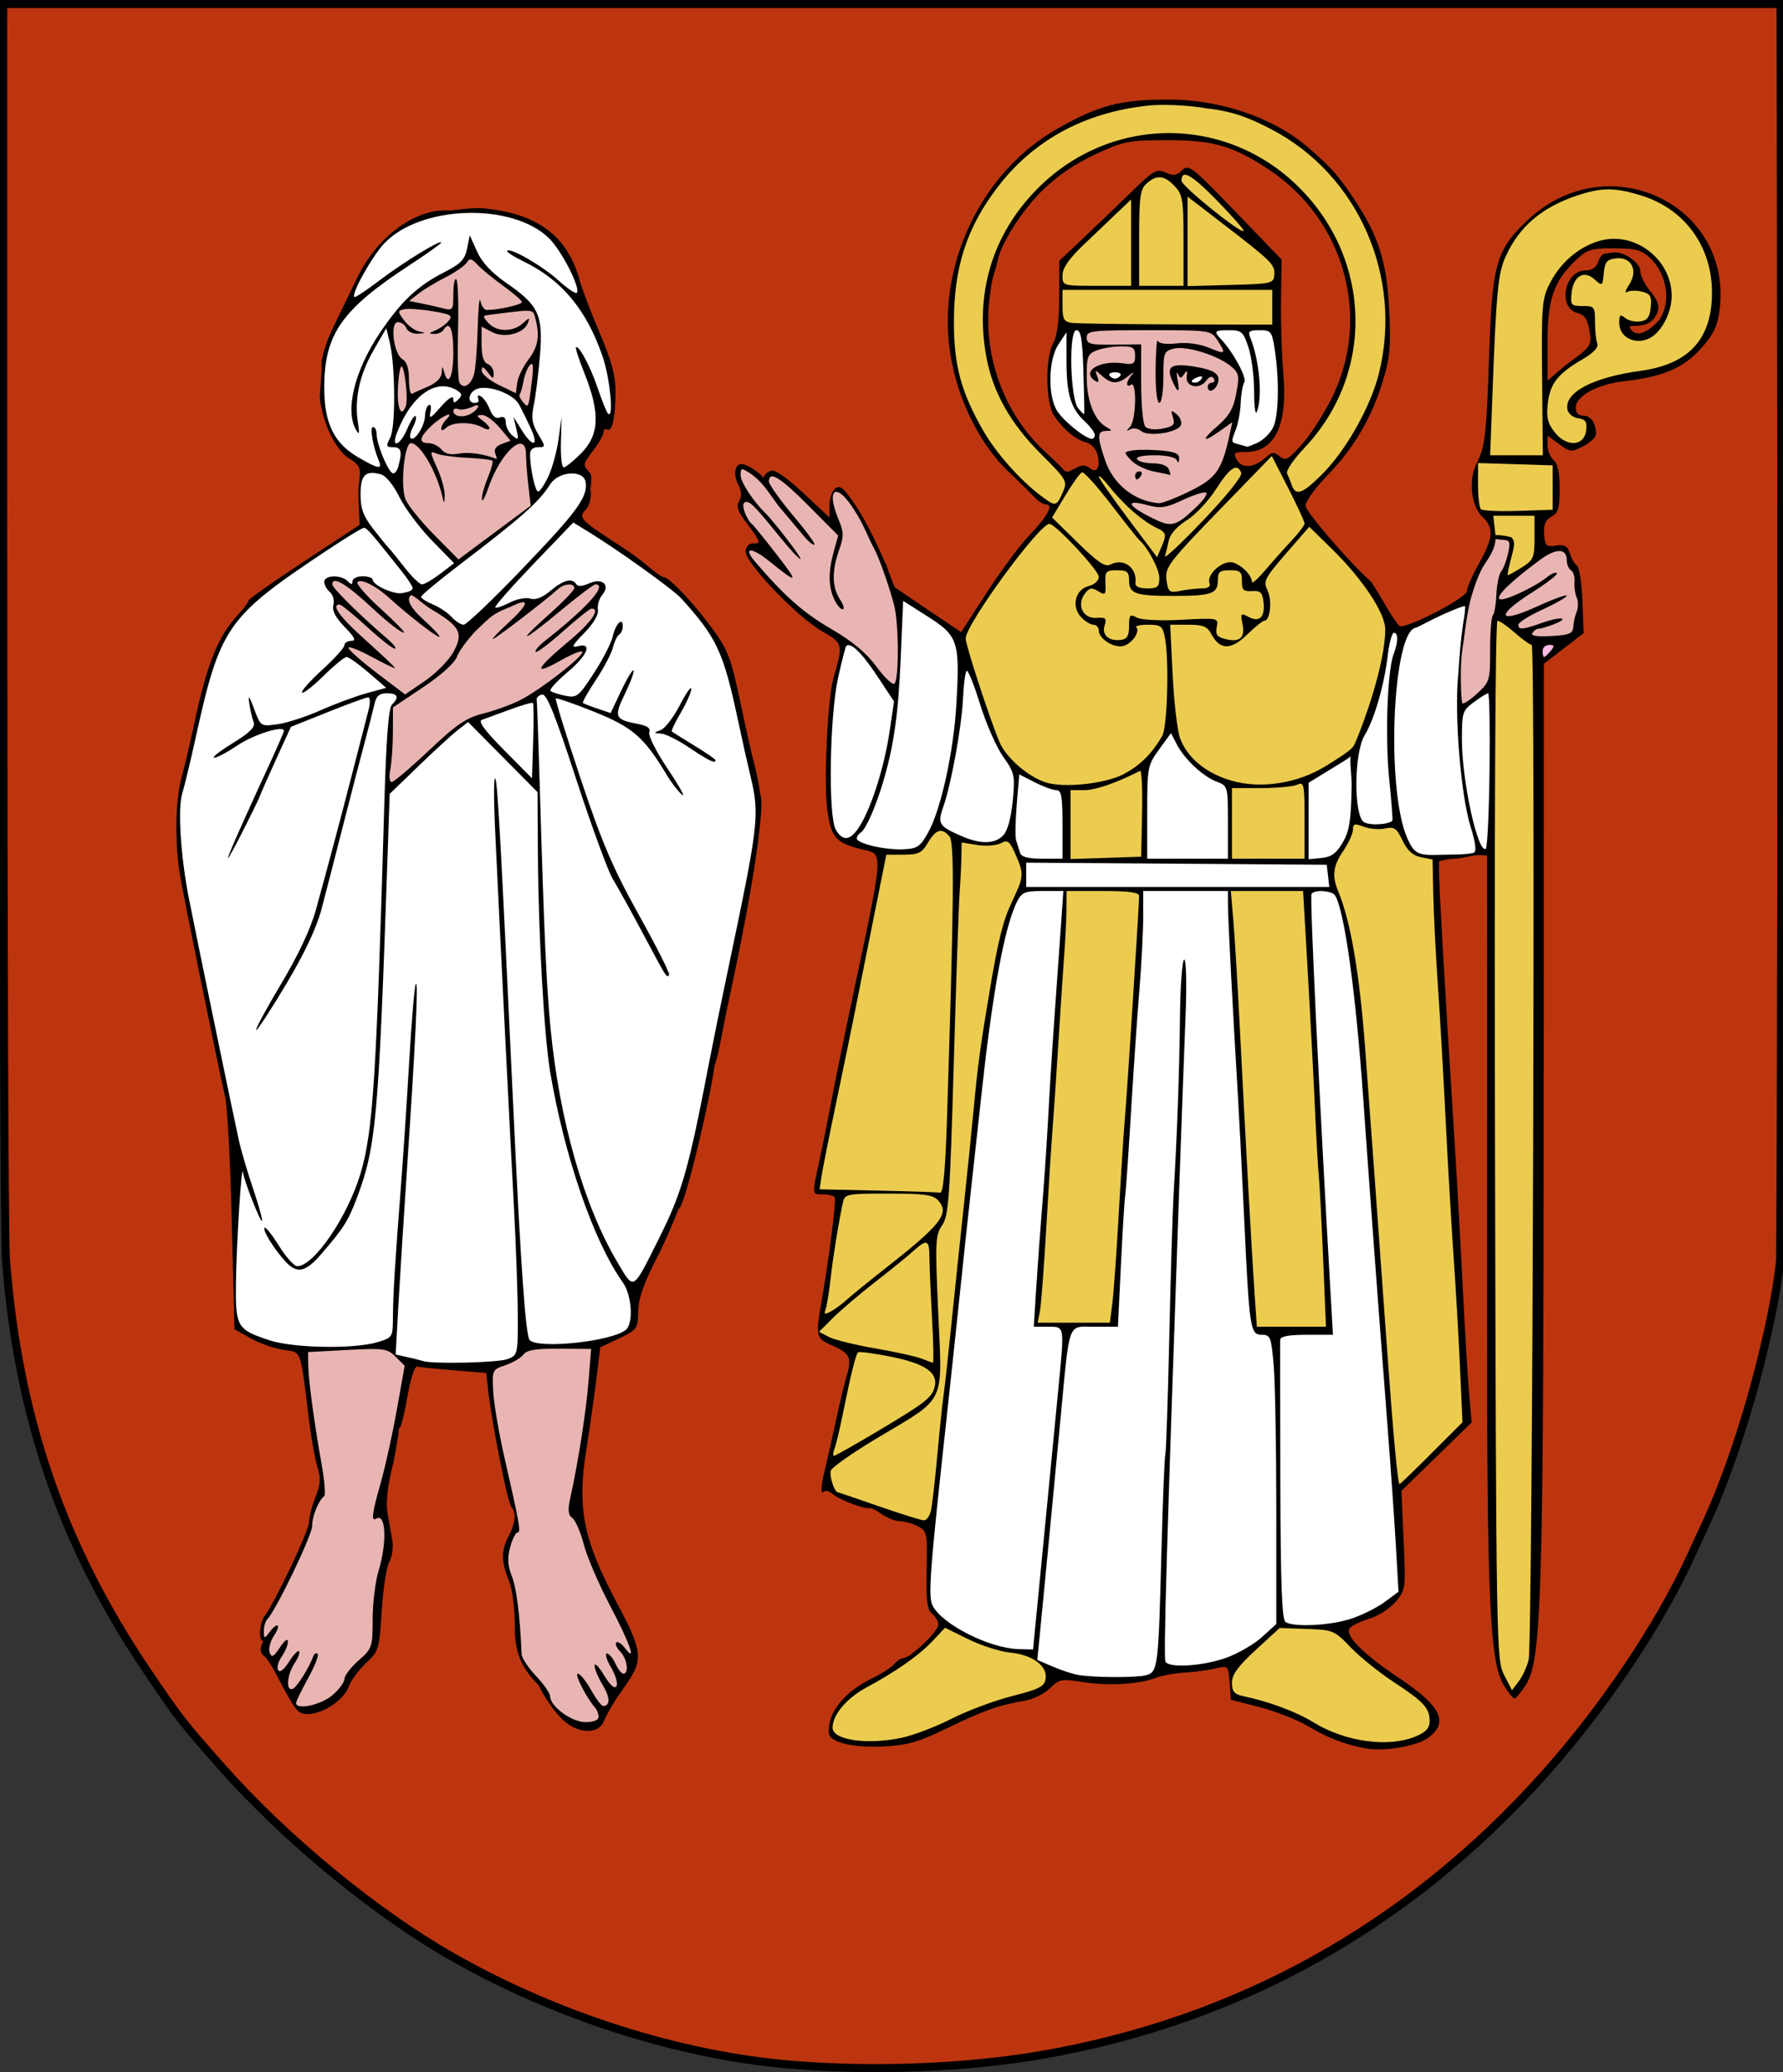
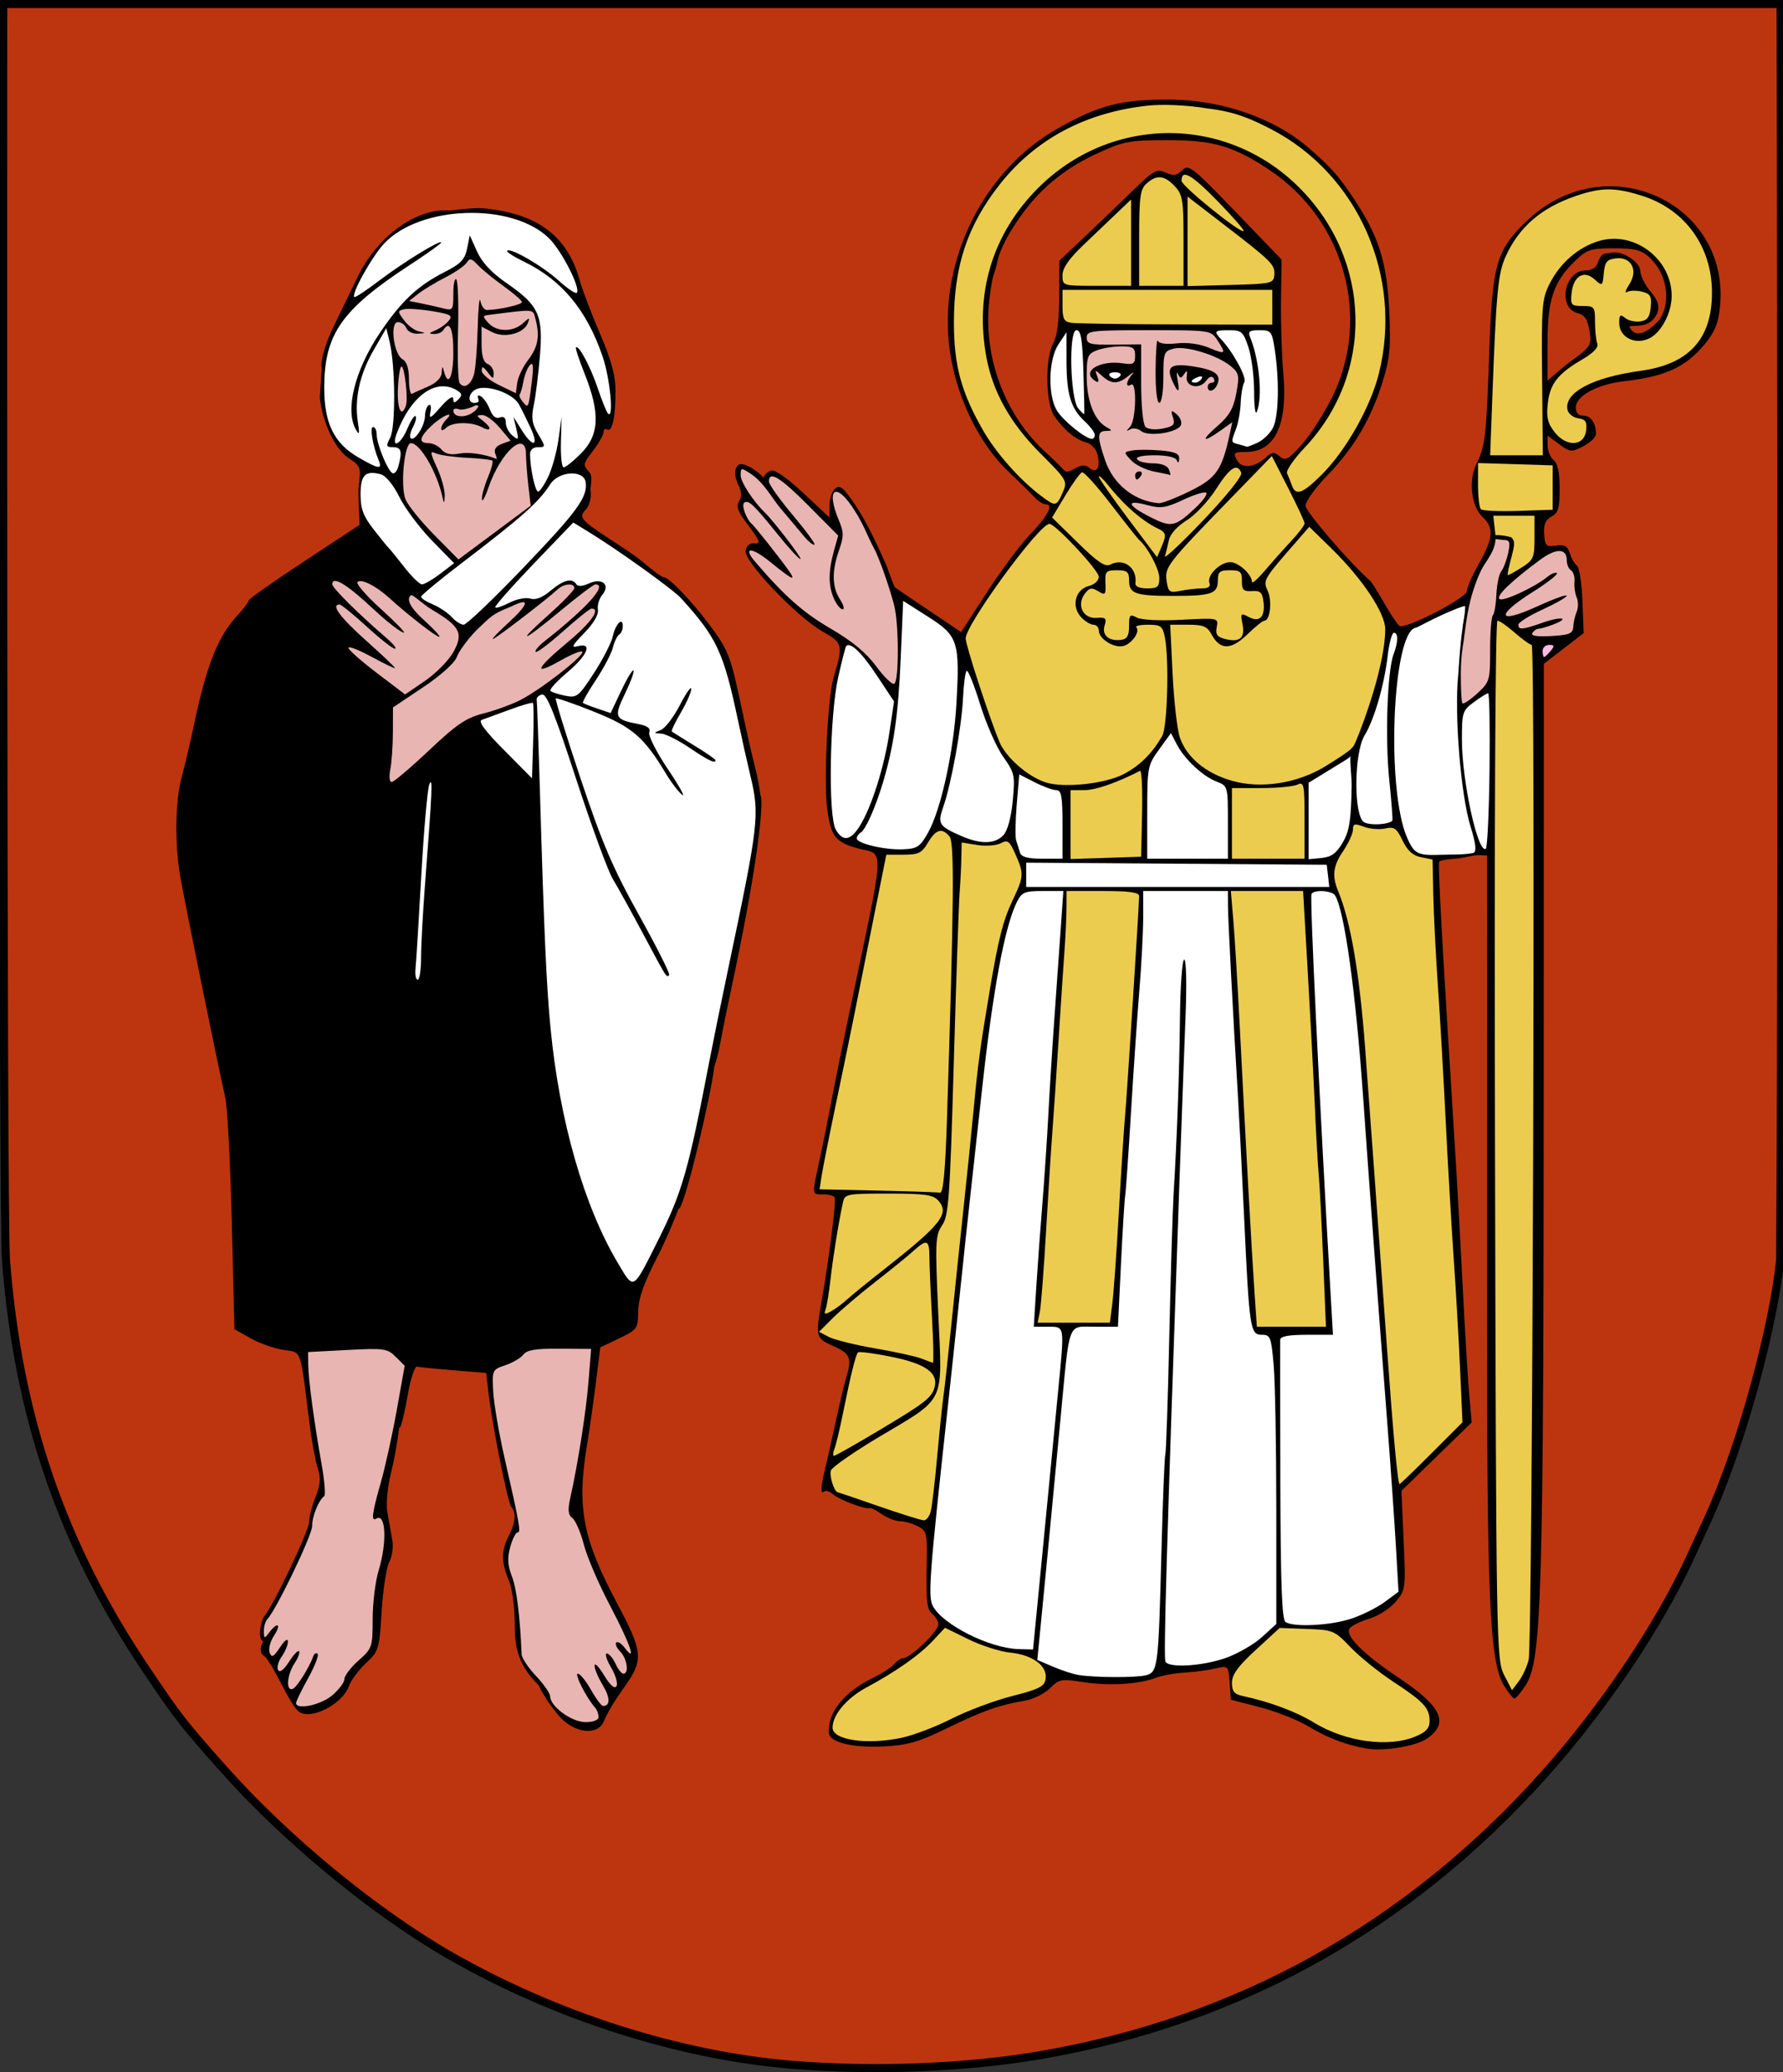
<svg xmlns="http://www.w3.org/2000/svg" xmlns:ns1="http://sodipodi.sourceforge.net/DTD/sodipodi-0.dtd" xmlns:ns2="http://www.inkscape.org/namespaces/inkscape" version="1.0" width="441.967" height="513.6" id="svg2" ns1:version="0.32" ns2:version="1.1.2 (b8e25be833, 2022-02-05)" ns1:docname="POL_gmina_Łaziska_COA.svg" ns2:output_extension="org.inkscape.output.svg.inkscape">
  <rect width="100%" height="100%" fill="#333333" stroke="none" />
  <defs id="defs5" />
  <path d="M 196.225,511.766 C 168.477,509.47 137.909,499.738 112.003,484.953 93.042,474.131 70.934,455.951 55.251,438.283 45.285,427.056 44.288,425.775 36.359,414.008 15.392,382.889 4.482,351.088 1.483,312.344 0.601,300.961 0.8,1 0.8,1 h 440.571 c 0,0 0.531,209.867 -0.105,311.344 -1.503,14.972 -8.816,44.061 -17.837,64 -0.522,1.1 -2.491,5.375 -4.377,9.5 -7.715,16.876 -21.567,37.497 -36.18,53.859 -33.713,37.749 -75.804,61.222 -124.948,69.68 -18.434,3.172 -41.423,4.06 -61.698,2.383 z" id="path3022" style="fill:#bd350f;fill-opacity:1;stroke:#000000;stroke-width:2;stroke-linecap:round;stroke-linejoin:miter;stroke-miterlimit:4;stroke-dasharray:none" ns1:nodetypes="cssssccccsssc" />
  <path d="m 264.142,121.818 c 1.237,-2.794 0.673,-3.104 -5.998,-9.802 -9.996,-10.036 -14.1,-19.63 -14.1,-33.172 0,-13.119 4.006,-22.249 13.249,-31.583 11.442,-11.555 24.785,-15.818 41.434,-12.661 17.99,3.412 33.966,19.853 36.289,38.279 1.786,14.173 -2.543,27.987 -12.085,38.151 -2.661,2.834 -4.817,5.72 -4.538,6.286 0.28,0.565 1.203,2.544 1.542,3.506 0.997,2.828 3.182,2.455 9.071,-3.733 9.075,-9.537 14.859,-25.617 14.853,-38.609 -0.005,-10.967 -6.175,-26.96 -13.701,-35.508 -5.771,-6.556 -17.173,-12.936 -26.226,-15.567 -7.351,-2.137 -22.474,-2.033 -29.562,0.204 -16.966,5.353 -30.474,18.158 -36.492,35.65 -2.728,7.928 -2.671,23.111 0.062,31.958 1.918,6.21 8.159,17.212 11.934,20.94 3.159,3.121 11.039,9.364 11.641,9.364 0.804,-1.131 2.141,-2.594 2.626,-3.702 z" id="path2920" style="fill:#ebcc4f;fill-opacity:1" ns1:nodetypes="cssssssssscsssscscc" />
  <path d="m 223.099,158.208 c -0.238,-6.575 -1.237,-10.689 -1.807,-11.406 -0.57,-0.717 -1.225,-3.571 -1.902,-5.771 -1.996,-6.493 -6.427,-14.559 -9.772,-18.373 -2.443,-2.786 -4.749,0.135 -2.862,4.666 -0.543,2.342 -0.18,2.991 -5.284,-1.439 -6.364,-6.464 -9.836,-8.64 -10.76,-7.716 -0.597,1.297 -0.79,0.498 -1.248,1.615 -2.803,-3.686 -6.307,-5.4 -6.245,-2.941 0.234,1.903 1.12,4.507 1.115,7.106 -3.473,1.663 0.481,3.675 6.731,11.679 -0.206,1.58 -8.042,-1.998 -4.664,3.121 3.432,5.301 12.981,14.26 19.595,17.959 4.557,2.548 8.087,5.041 10.562,8.413 1.994,2.717 4.456,6.419 5.026,6.067 0.703,-0.512 1.751,-6.438 1.514,-12.98 z" id="path2946" style="fill:#e8b5b2;fill-opacity:1" ns1:nodetypes="ssssccccccccsscs" />
  <path d="m 362.153,159.344 0.619,-4.971 c 0.428,-2.337 0.648,-4.383 0.488,-4.544 -0.544,-0.55 -13.457,5.79 -14.588,7.156 -4.329,5.228 -4.389,40.745 -0.086,50.529 1.713,3.896 2.844,4.579 6.926,4.815 2.034,0.117 5.057,-0.003 7.049,-0.286 l 3.815,-0.542 -1.668,-6.906 c -1.918,-7.941 -3.554,-27.696 -2.987,-37.662 z" id="path3038" style="fill:#ffffff" ns1:nodetypes="ccssssscssc" />
  <g transform="translate(512.392,8.485)" id="g4390">
    <path id="path4384" style="fill:#000000" d="m 290.098,24.684 c -12.298,-0.044 -17.593,1.321 -28,7.219 -18.046,10.226 -29.071,32.008 -26.891,53.125 1.24,12.01 7.016,24.501 14.701,31.795 2.726,2.588 5.671,5.493 6.545,6.455 0.874,0.963 2.15,1.75 2.836,1.75 1.969,0 0.345,3.003 -4.131,7.635 -2.233,2.311 -6.954,8.657 -10.49,14.104 l -6.432,9.904 -8.068,-5.422 c -4.438,-2.981 -8.193,-5.536 -8.344,-5.678 -0.151,-0.142 -1.099,-2.597 -2.105,-5.455 -2.299,-5.083 -4.672,-10.369 -7.691,-14.916 -2.924,-4.343 -3.829,-5.086 -5,-4.113 -0.787,0.653 -1.43,2.532 -1.43,4.178 v 2.992 l -6.502,-6.082 c -3.881,-3.631 -7.074,-5.862 -7.922,-5.537 -1.103,0.423 -1.737,1.011 -1.885,1.842 -0.845,-1.263 -4.088,-3.451 -5.518,-3.451 -1.655,0 -2.052,2.614 -0.773,5.105 0.846,1.649 0.917,2.911 0.229,4.057 -0.755,1.255 -0.387,2.479 1.506,5 3.811,5.075 4.024,5.626 2.105,5.475 -1.037,-0.082 -1.856,0.671 -2.027,1.865 -0.38,2.646 12.646,16.309 19.035,19.967 5.135,2.94 5.2,3.213 2.756,11.531 -1.423,4.843 -2.437,25.379 -1.588,32.172 0.9,7.206 2.04,8.64 8.104,10.191 6.124,1.567 6.321,-1.613 -2.488,40.137 -1.741,8.25 -3.795,18.375 -4.564,22.5 -0.77,4.125 -2.082,10.65 -2.916,14.5 -1.93,8.913 -1.973,8.5 0.891,8.5 1.343,0 2.628,0.338 2.857,0.75 0.427,0.769 -1.367,15.032 -3.238,25.75 -1.551,8.88 -1.474,9.172 2.939,11.119 4.186,1.847 4.637,3.002 3.113,7.98 -0.488,1.595 -1.654,6.5 -2.592,10.9 -0.938,4.4 -2.114,9.626 -2.613,11.615 -1.074,4.276 -1.168,6.479 -0.238,5.549 0.368,-0.368 1.38,-0.05 2.25,0.707 1.578,1.373 8.133,3.822 9.08,3.393 0.275,-0.125 1.613,0.551 2.973,1.504 1.36,0.953 3.385,1.738 4.5,1.746 1.115,0.008 3.106,0.571 4.424,1.25 2.3,1.185 2.389,1.623 2.195,10.818 -0.161,7.625 0.116,9.844 1.354,10.871 0.855,0.71 1.555,1.89 1.555,2.623 0,1.771 -6.978,8.424 -8.836,8.424 -0.506,0 -1.461,0.652 -2.123,1.449 -0.662,0.797 -3.097,2.369 -5.414,3.49 -7.076,3.425 -11.247,8.74 -10.742,13.689 0.225,2.207 5.998,3.596 13.393,3.223 6.107,-0.308 8.736,-1.056 15.775,-4.482 8.913,-4.339 12.999,-5.789 19.309,-6.852 2.124,-0.358 4.961,-1.748 6.303,-3.09 2.275,-2.275 2.823,-2.378 8.137,-1.539 6.33,0.999 13.899,0.567 18.006,-1.027 1.481,-0.575 4.718,-1.168 7.193,-1.318 2.475,-0.151 5.935,-0.611 7.688,-1.021 3.169,-0.742 3.189,-0.723 3.5,3.496 l 0.312,4.244 7.248,1.877 c 3.986,1.032 9.386,3.17 12,4.75 4.632,2.8 9.18,4.538 14.252,5.447 4.443,0.796 12.426,-0.526 15.25,-2.525 5.39,-3.816 3.475,-7.885 -7.012,-14.9 -9.15,-6.121 -13.66,-10.698 -12.236,-12.414 0.536,-0.646 2.746,-1.705 4.912,-2.354 2.166,-0.649 5.069,-2.522 6.451,-4.164 2.461,-2.925 2.502,-3.236 1.963,-15.232 l -0.551,-12.246 8.707,-8.484 8.707,-8.482 -0.617,-7.018 c -0.34,-3.859 -1.045,-15.566 -1.568,-26.016 -0.523,-10.45 -1.403,-26.2 -1.955,-35 -3.306,-52.715 -4.287,-70.596 -3.891,-70.992 0.245,-0.245 1.864,-0.555 3.6,-0.688 2.008,-0.047 4.113,-0.787 5.99,-0.9 l 2.25,0.08 0.014,21.75 c 0.007,11.963 0.001,52.54 -0.014,90.174 -0.029,72.936 0.644,87.952 4.197,93.826 1.081,1.788 2.267,3.23 2.635,3.207 0.368,-0.023 1.609,-1.52 2.758,-3.326 3.992,-6.277 4.422,-21.107 4.465,-154.131 l 0.031,-99 4.936,-3.807 4.934,-3.805 -0.318,-8.037 c -0.176,-4.421 -0.781,-8.334 -1.344,-8.695 -0.563,-0.361 -1.352,-1.714 -1.756,-3.006 -0.582,-1.863 -1.296,-2.267 -3.445,-1.951 -2.439,0.358 -2.731,0.072 -2.928,-2.852 -0.16,-2.382 0.321,-3.538 1.809,-4.334 1.682,-0.9 2.027,-2.082 2.027,-6.928 0,-3.973 -0.48,-6.239 -1.5,-7.086 -0.825,-0.685 -1.5,-2.328 -1.5,-3.652 v -2.408 l 2.871,2.123 c 2.725,2.015 3.03,2.04 6,0.504 1.721,-0.89 3.129,-2.244 3.129,-3.01 0,-2.733 -1.244,-4.557 -3.107,-4.557 -1.231,0 -1.893,-0.706 -1.893,-2.016 0,-2.86 5.333,-5.77 11.934,-6.514 9.483,-1.068 14.553,-3.191 18.912,-7.92 2.99,-3.244 4.176,-5.512 4.697,-8.99 4.004,-26.7 -27.523,-41.919 -47.553,-22.955 -7.674,7.266 -8.698,10.785 -9.434,32.395 -0.718,21.101 -1,23.581 -3.201,27.992 -2.03,4.07 -1.265,10.512 1.562,13.146 2.829,2.635 2.621,5.246 -0.918,11.516 -1.65,2.924 -3,5.997 -3,6.83 0,1.695 -15.33,9.589 -16.732,8.615 -0.475,-0.33 -2.153,-2.85 -3.729,-5.6 -1.576,-2.75 -3.131,-5.23 -3.453,-5.512 -5,-4.362 -16.086,-17.232 -16.086,-18.674 0,-1.053 2.44,-4.433 5.422,-7.512 6.573,-6.787 10.844,-14.017 13.689,-23.182 1.801,-5.8 2.059,-8.545 1.648,-17.5 -0.561,-12.22 -2.601,-18.662 -8.896,-28.09 -3.856,-5.775 -6.006,-8.123 -12.268,-13.408 -10.015,-7.902 -23.027,-10.909 -33.096,-10.967 z m 0.893,1.363 c 2.603,0.101 5.559,0.367 8.508,0.867 6.771,0.8 10.809,2.618 15.555,5.09 21.592,11.186 32.772,36.55 26.727,60.631 -2.099,8.36 -8.236,19.168 -14.277,25.143 -4.676,4.625 -6.337,5.194 -7.287,2.5 -0.34,-0.963 -0.871,-2.287 -1.182,-2.943 -0.31,-0.657 1.635,-3.514 4.324,-6.348 17.342,-18.276 16.77,-46.453 -1.309,-64.498 -18.135,-18.101 -46.768,-17.984 -64.871,0.264 -11.213,11.303 -15.653,26.069 -12.631,42.002 1.617,8.525 5.968,16.234 13.326,23.605 6.675,6.687 6.793,6.894 5.529,9.75 -1.547,3.494 -1.737,3.519 -5.42,0.742 -5.216,-3.932 -11.107,-10.595 -14.297,-16.17 -5.448,-9.522 -7.221,-16.08 -7.23,-26.74 -0.012,-13.951 3.301,-23.955 11.322,-34.184 8.849,-11.283 21.396,-17.941 36.828,-19.584 1.534,-0.163 3.782,-0.228 6.385,-0.127 z M 183.953,116.32 c 0.327,-0.052 0.952,0.334 2.145,1.115 3.388,2.292 5.259,6.043 7.248,8.395 2.614,3.095 5.415,6.431 6.225,7.412 0.81,0.981 1.844,1.785 2.299,1.785 0.454,0 -1.896,-3.233 -5.223,-7.186 -3.327,-3.952 -6.049,-7.777 -6.049,-8.5 0,-2.775 2.813,-1.051 9.861,6.045 l 7.311,7.359 -1.08,3.891 c -1.397,5.03 -1.376,8.673 0.068,11.844 0.638,1.401 1.59,2.547 2.115,2.547 0.525,0 0.228,-1.109 -0.66,-2.465 -1.982,-3.024 -2.056,-7.034 -0.227,-12.221 1.185,-3.36 1.185,-4.421 0,-7.24 -3.481,-8.278 -0.683,-9.909 4,-2.332 2.089,3.221 3.347,6.788 4.604,9.021 1.204,2.107 3.813,9.454 5.053,14.236 1.185,4.57 1.216,18.72 0.043,19.445 -0.501,0.31 -2.514,-1.623 -4.475,-4.293 -2.471,-3.366 -5.949,-6.246 -11.338,-9.389 -6.802,-3.967 -11.375,-8.016 -18.686,-16.547 -3.175,-3.705 -0.923,-3.728 3.635,-0.037 7.029,5.692 7.279,5.422 1.67,-1.795 -2.943,-3.787 -5.631,-7.11 -5.973,-7.385 -1.495,-1.202 -2.863,-4.919 -2.006,-5.449 1.11,-0.686 2.21,0.372 8.602,8.268 2.706,3.343 5.096,5.902 5.311,5.688 0.311,-0.311 -6.693,-9.422 -8.844,-11.506 -2.888,-2.798 -5.984,-7.553 -5.984,-9.191 0,-0.972 0.029,-1.463 0.355,-1.516 z m 189.453,18.456 c 1.296,0.801 -0.535,2.451 -2.287,5.751 -1.672,3.15 -4.514,7.973 -5.268,21.498 -0.442,7.932 3.808,5.769 0.486,8.303 -1.886,1.438 -3.775,4.441 -3.816,4 -0.042,-0.44 -0.401,-3.962 -0.107,-7.801 0.511,-6.693 1.15,-12.842 2.393,-18.477 0.564,-2.556 2.496,-4.537 5.514,-8.648 2.289,-3.118 2.625,-4.911 3.086,-4.626 z m -10.271,15.458 c 0.159,0.161 -0.06,2.205 -0.488,4.543 -0.603,4.103 -0.888,8.046 -1.162,12.25 -1.038,9.904 0.605,29.934 2.994,37.701 1.36,4.421 1.579,6.338 0.764,6.672 -2.209,0.511 -5.613,0.375 -7.908,0.465 -5.916,0.228 -6.772,-0.19 -8.521,-4.168 -5.315,-12.084 -3.642,-51.264 2.121,-52.107 0.448,-0.066 3.294,-1.707 6.352,-3.105 3.058,-1.399 5.69,-2.411 5.85,-2.25 z" transform="translate(-512.392,-8.485)" ns1:nodetypes="ssssssscccsccssccscssssssssssssssssssssssssssssssssssssssssscccssssssscccccssscccccssscccccssssssssccsssssscsssssssscsssssccsscsssssssssssscssssscsssscccsssssccssssscsssssssssscssccsssccsccsssssc" />
    <path d="m -289.069,422.594 c 2.749,-0.521 8.653,-2.734 13.12,-4.917 4.467,-2.183 9.592,-4.249 11.388,-4.591 8.505,-1.619 11.605,-2.82 12.093,-4.687 0.798,-3.051 -3.722,-6.507 -9.386,-7.178 -2.669,-0.316 -7.328,-1.787 -10.353,-3.268 l -5.5,-2.693 -5.372,4.909 c -2.954,2.7 -8.24,6.438 -11.746,8.307 -7.38,3.933 -10.971,7.412 -10.971,10.628 0,3.906 6.918,5.349 16.725,3.489 z" id="path4382" style="fill:#000000" />
-     <path d="m -158.646,420.607 c 2.624,-3.241 0.735,-6.264 -7.05,-11.281 -3.629,-2.339 -8.662,-6.363 -11.185,-8.944 -4.487,-4.589 -4.736,-4.697 -11.335,-4.936 l -6.747,-0.245 -5.997,5.512 c -5.048,4.64 -5.945,5.967 -5.665,8.384 0.301,2.605 0.843,2.979 5.832,4.025 6.744,1.414 9.724,2.587 14.959,5.892 5.473,3.455 10.216,4.508 18.485,4.104 5.677,-0.277 7.265,-0.736 8.704,-2.513 z" id="path4380" style="fill:#000000" />
    <path d="m -134.165,405.808 c 1.794,-3.61 1.884,-8.972 2.172,-129.016 0.172,-72.029 -0.075,-125.25 -0.583,-125.25 -0.486,0 -2.196,-1.337 -3.8,-2.972 -1.604,-1.635 -3.497,-2.985 -4.206,-3 -1.047,-0.023 -1.235,24.249 -1,129.222 0.275,123.052 0.377,129.406 2.117,132.511 2.125,3.79 2.763,3.61 5.3,-1.494 z" id="path4378" style="fill:#000000" />
    <path d="m -227.403,406.945 c 2.146,-0.824 2.432,-3.595 3.122,-30.225 0.332,-12.827 0.769,-23.852 0.971,-24.5 0.202,-0.648 0.646,-13.778 0.988,-29.178 0.342,-15.4 0.813,-31.15 1.046,-35 0.867,-14.292 1.451,-30.401 1.603,-44.25 0.086,-7.838 0.559,-14.25 1.051,-14.25 0.511,0 0.648,6.113 0.319,14.25 -0.316,7.838 -1.008,26.625 -1.538,41.75 -3.229,92.12 -3.939,117.215 -3.346,118.174 0.993,1.606 13.257,0.364 17.38,-1.76 1.918,-0.988 4.955,-3.133 6.75,-4.766 l 3.263,-2.969 v -28.188 c 0,-15.504 -0.291,-31.631 -0.647,-35.839 -0.597,-7.067 -0.818,-7.651 -2.889,-7.651 -2.937,0 -3.133,-1.266 -4.416,-28.5 -0.57,-12.1 -1.273,-25.909 -1.562,-30.687 -1.229,-20.31 -2.449,-43.583 -2.467,-47.063 l -0.019,-3.75 h -10.5 -10.5 v 6.578 c 0,3.618 -0.433,11.83 -0.962,18.25 -0.529,6.42 -1.461,19.997 -2.07,30.172 -0.609,10.175 -1.253,19.414 -1.432,20.532 -0.178,1.117 -0.655,8.88 -1.058,17.25 l -0.734,15.218 h -5.761 c -6.842,0 -6.128,-1.934 -8.494,23 -2.567,27.052 -4.393,46.093 -5.087,53.042 l -0.653,6.542 3.875,1.661 c 2.131,0.914 4.775,1.855 5.875,2.092 3.148,0.679 16.17,0.727 17.891,0.067 z" id="path4376" style="fill:#000000" />
    <path d="m -254.901,388.292 c 0.659,-6.737 1.872,-19.225 2.696,-27.75 0.824,-8.525 1.912,-19.775 2.419,-25 1.494,-15.417 1.566,-15 -2.568,-15 h -3.56 l 0.617,-9.75 c 0.34,-5.362 1.022,-14.7 1.516,-20.75 0.494,-6.05 1.157,-15.95 1.474,-22 0.316,-6.05 0.993,-16.85 1.504,-24 0.511,-7.15 1.22,-17.163 1.575,-22.25 l 0.647,-9.25 h -5.08 c -4.544,0 -5.225,0.291 -6.45,2.75 -2.998,6.018 -5.926,21.745 -8.61,46.25 -1.114,10.175 -2.476,22.55 -3.025,27.5 -0.549,4.95 -1.704,15.75 -2.566,24 -1.775,16.99 -3.972,37.482 -5.521,51.5 -0.577,5.225 -1.311,12.879 -1.631,17.008 -0.576,7.439 -0.552,7.536 2.609,10.627 1.755,1.716 4.849,3.799 6.876,4.629 2.027,0.831 4.811,1.98 6.186,2.555 1.375,0.575 4.119,1.076 6.097,1.113 l 3.597,0.068 z" id="path4374" style="fill:#000000" />
    <path d="m -177.39,393.032 c 2.697,-0.818 6.469,-2.682 8.383,-4.141 l 3.479,-2.654 -0.575,-11.098 c -0.316,-6.104 -1.287,-20.098 -2.157,-31.098 -1.995,-25.229 -4.158,-54.169 -6.015,-80.5 -1.837,-26.037 -4.637,-46.147 -6.945,-49.882 -0.773,-1.251 -5.236,-1.532 -5.852,-0.368 -0.446,0.844 1.936,50.62 4.785,100 l 0.534,9.25 h -6.52 c -4.526,0 -6.534,0.382 -6.565,1.25 -0.024,0.688 -0.005,16.535 0.043,35.217 0.065,25.363 0.393,34.162 1.294,34.735 1.995,1.268 10.879,0.876 16.111,-0.711 z" id="path4372" style="fill:#000000" />
    <path d="m -281.443,366.282 c 0.312,-1.243 1.035,-7.43 1.607,-13.75 0.572,-6.32 1.273,-13.066 1.558,-14.991 0.285,-1.925 1.178,-10.025 1.985,-18 5.404,-53.396 8.946,-83.392 10.448,-88.5 0.485,-1.65 1.186,-4.8 1.558,-7 0.371,-2.2 1.759,-6.293 3.084,-9.096 2.863,-6.056 2.899,-6.621 0.741,-11.513 -1.454,-3.295 -1.921,-3.646 -3.633,-2.73 -1.081,0.578 -3.705,0.773 -5.832,0.433 l -3.867,-0.618 -0.08,3.762 c -0.044,2.069 -0.243,5.799 -0.441,8.289 -0.199,2.49 -0.845,21.556 -1.436,42.368 -0.961,33.819 -1.268,38.121 -2.887,40.473 -1.671,2.427 -1.748,4.126 -0.98,21.826 0.992,22.877 2.073,20.644 -14.898,30.773 -13.824,8.251 -15.232,10.964 -7.405,14.267 6.557,2.767 16.597,6.189 18.27,6.227 0.903,0.021 1.897,-0.979 2.209,-2.222 z" id="path4370" style="fill:#000000" />
    <path d="m -157.093,351.937 7.58,-7.604 -1.174,-22.146 c -0.645,-12.18 -1.835,-33.621 -2.643,-47.646 -3.136,-54.419 -3.415,-59.658 -3.439,-64.625 -0.024,-4.889 -0.163,-5.153 -3.03,-5.726 -2.171,-0.434 -3.475,-1.588 -4.702,-4.16 -1.462,-3.066 -2.061,-3.479 -4.322,-2.983 -1.443,0.317 -3.828,0.119 -5.298,-0.44 -2.264,-0.861 -2.674,-0.75 -2.674,0.727 0,0.959 -1.141,3.422 -2.535,5.473 -2.385,3.51 -2.684,6.045 -1.149,9.734 1.926,4.628 2.704,7.692 4.103,16.147 1.749,10.574 2.578,20.656 8.042,97.853 1.69,23.878 2.582,33 3.228,33 0.237,0 3.842,-3.422 8.011,-7.604 z" id="path4368" style="fill:#000000" />
    <path d="m -294.053,346.106 c 5.999,-3.539 11.367,-7.027 11.928,-7.75 4.022,-5.179 1.336,-8.252 -9.051,-10.355 -4.335,-0.878 -8.209,-1.228 -8.608,-0.778 -0.399,0.45 -1.682,5.318 -2.851,10.818 -1.169,5.5 -2.411,11.012 -2.759,12.25 -0.349,1.238 -0.394,2.25 -0.1,2.25 0.293,0 5.441,-2.896 11.44,-6.435 z" id="path4366" style="fill:#000000" />
    <path d="m -281.13,317.792 c -0.347,-6.463 -0.639,-13.213 -0.647,-15 -0.019,-3.846 -0.696,-4.013 -4.026,-0.991 -1.369,1.242 -5.64,4.722 -9.49,7.733 -10.894,8.519 -14.134,11.775 -12.923,12.985 0.578,0.578 3.722,1.556 6.987,2.174 4.768,0.902 18.588,4.104 20.334,4.711 0.219,0.076 0.113,-5.149 -0.234,-11.612 z" id="path4364" style="fill:#000000" />
    <path d="m -184.183,303.792 c -0.382,-9.213 -0.871,-18.55 -1.086,-20.75 -0.215,-2.2 -0.651,-9.85 -0.968,-17 -0.317,-7.15 -1.094,-22.113 -1.726,-33.25 l -1.149,-20.25 h -8.979 -8.979 l 0.62,7.25 c 0.341,3.987 1.079,16.25 1.639,27.25 1.453,28.509 2.962,55.66 3.625,65.25 l 0.571,8.25 h 8.563 8.563 z" id="path4362" style="fill:#000000" />
    <path d="m -236.441,314.792 c 0.336,-2.612 1.065,-12.85 1.622,-22.75 0.556,-9.9 1.255,-20.7 1.552,-24 0.512,-5.69 3.444,-51.6 3.464,-54.25 0.007,-0.908 -2.452,-1.25 -8.99,-1.25 h -9 l -0.018,4.25 c -0.01,2.337 -0.236,7.175 -0.503,10.75 -0.267,3.575 -0.938,13.7 -1.491,22.5 -0.553,8.8 -1.223,18.7 -1.489,22 -0.266,3.3 -0.952,14.1 -1.524,24 -0.572,9.9 -1.286,19.238 -1.587,20.75 l -0.547,2.75 h 8.951 8.951 z" id="path4360" style="fill:#000000" />
    <path d="m -302.294,313.866 c 1.1,-1.012 5.15,-4.309 9,-7.328 14.404,-11.295 16.577,-14.024 13.734,-17.246 -1.298,-1.471 -3.333,-1.75 -12.762,-1.75 h -11.218 l -0.574,4.75 c -1.243,10.277 -2.721,20.862 -3.22,23.052 -0.447,1.964 -0.262,2.16 1.258,1.332 0.98,-0.534 2.682,-1.798 3.782,-2.81 z" id="path4358" style="fill:#000000" />
    <path d="m -277.416,268.792 c 1.738,-53.488 1.869,-68.247 0.621,-69.751 -1.867,-2.25 -3.374,-1.826 -5.34,1.501 -1.542,2.61 -2.344,3 -6.17,3 -4.179,0 -4.427,0.162 -4.967,3.25 -1.142,6.522 -2.373,12.697 -7.024,35.25 -5.563,26.972 -7.295,35.64 -8.136,40.722 l -0.616,3.722 14.378,0.308 c 7.908,0.169 14.888,0.407 15.512,0.528 0.796,0.155 1.316,-5.369 1.744,-18.53 z" id="path4356" style="fill:#000000" />
    <path d="m -182.977,208.792 -0.316,-2.75 -37.25,-0.262 -37.25,-0.262 v 3.012 3.012 h 37.566 37.566 z" id="path4354" style="fill:#000000" />
    <path d="m -248.794,196.042 c 0,-6.987 -0.274,-8.5 -1.54,-8.5 -0.847,0 -3.258,-0.876 -5.358,-1.948 l -3.818,-1.948 -0.626,7.408 c -0.344,4.074 -0.408,8.101 -0.142,8.948 0.266,0.847 0.695,2.215 0.953,3.04 0.335,1.072 1.903,1.5 5.5,1.5 h 5.031 z" id="path4352" style="fill:#000000" />
    <path d="m -229.021,193.201 c 0.15,-5.963 -0.075,-10.668 -0.5,-10.457 -6.387,3.176 -11.07,4.798 -13.856,4.798 h -3.417 v 8.539 8.539 l 8.75,-0.289 8.75,-0.289 z" id="path4350" style="fill:#000000" />
    <path d="m -207.794,195.517 c 0,-8.927 -0.03,-9.036 -2.75,-10.064 -3.43,-1.296 -7.964,-5.522 -9.9,-9.228 l -1.471,-2.817 -2.94,4.058 c -2.848,3.931 -2.94,4.419 -2.94,15.567 v 11.509 h 10 10 z" id="path4348" style="fill:#000000" />
    <path d="m -188.794,194.935 c 0,-8.805 -0.146,-9.536 -1.75,-8.762 -0.963,0.465 -5.013,0.85 -9,0.857 l -7.25,0.012 v 8.75 8.75 h 9 9 z" id="path4346" style="fill:#000000" />
    <path d="m -179.345,200.542 c 1.66,-2.84 2.079,-5.444 2.221,-13.805 0.097,-5.667 0.604,-10.842 1.128,-11.5 2.392,-3.003 4.112,-7.849 5.572,-15.695 2.471,-13.286 2.421,-13.866 -1.749,-20.383 -3.266,-5.103 -14.189,-16.672 -15.62,-16.544 -0.275,0.025 -2.927,2.96 -5.893,6.524 -4.926,5.918 -5.294,6.697 -4.245,8.998 1.195,2.623 0.574,7.405 -0.962,7.405 -0.486,0 -2.087,1.35 -3.557,3 -3.407,3.824 -7.448,4.04 -9.342,0.5 -1.122,-2.096 -2.063,-2.5 -5.821,-2.5 h -4.483 l 0.597,12.25 c 0.328,6.737 1.142,13.825 1.809,15.75 1.691,4.884 6.384,8.795 12.788,10.656 7.28,2.116 16.428,0.689 23.412,-3.652 2.726,-1.694 5.172,-2.864 5.436,-2.6 0.264,0.264 -1.818,1.895 -4.628,3.624 l -5.109,3.144 v 9.478 9.478 l 3.201,-0.313 c 2.438,-0.239 3.689,-1.148 5.247,-3.813 z" id="path4344" style="fill:#000000" />
    <path d="m -282.1,198.042 c 3.183,-5.671 6.336,-20.058 7.012,-31.987 0.867,-15.309 0.404,-16.735 -7.002,-21.552 l -6.204,-4.036 -0.606,14.287 c -0.595,14.031 -1.704,21.844 -4.369,30.787 -1.843,6.184 -4.293,11.738 -5.51,12.491 -0.558,0.345 -1.015,1.006 -1.015,1.469 0,1.261 6.953,2.903 11.475,2.71 3.526,-0.151 4.228,-0.622 6.219,-4.17 z" id="path4342" style="fill:#000000" />
    <path d="m -142.941,183.042 c 0.12,-10.725 -0.041,-19.5 -0.358,-19.5 -0.317,0 -1.908,0.985 -3.536,2.188 -2.794,2.065 -2.959,2.584 -2.959,9.25 0.001,10.051 3.773,27.562 5.938,27.562 0.383,0 0.794,-8.775 0.914,-19.5 z" id="path4340" style="fill:#000000" />
    <path d="m -297.409,193.189 c 2.717,-5.747 5.102,-14.473 6.128,-22.423 0.65,-5.032 0.485,-5.573 -3.576,-11.704 -3.756,-5.672 -6.499,-8.292 -7.565,-7.226 -0.188,0.188 -1.115,3.911 -2.06,8.274 -2.494,11.51 -2.492,33.973 0.005,37.789 2.268,3.466 3.634,2.556 7.068,-4.709 z" id="path4338" style="fill:#000000" />
    <path d="m -263.425,198.686 c 1.032,-1.141 1.919,-4.426 2.302,-8.531 0.588,-6.294 0.452,-6.916 -2.378,-10.895 -1.651,-2.321 -4.231,-8.193 -5.733,-13.05 -1.502,-4.857 -3.004,-8.559 -3.336,-8.227 -0.332,0.332 -0.734,3.406 -0.892,6.831 -0.324,7.03 -2.92,21.305 -4.889,26.885 -1.484,4.207 -1.118,4.782 4.625,7.274 4.679,2.03 8.294,1.929 10.3,-0.288 z" id="path4336" style="fill:#000000" />
    <path d="m -167.037,195.118 c 0.144,-0.144 -0.195,-4.657 -0.752,-10.03 -1.185,-11.428 -0.46,-27.004 1.517,-32.609 1.137,-3.222 1.15,-3.937 0.071,-3.937 -0.858,0 -1.552,1.992 -1.989,5.712 -0.856,7.284 -3.321,15.778 -5.723,19.715 -2.65,4.345 -2.745,19.958 -0.131,21.517 1.442,0.86 6.019,0.62 7.007,-0.368 z" id="path4334" style="fill:#000000" />
    <path d="m -233.667,183.593 c 4.029,-2.1 7.007,-5.041 9.588,-9.468 1.292,-2.216 1.746,-19.031 0.66,-24.458 -0.559,-2.794 -1,-3.125 -4.167,-3.125 -1.948,0 -3.257,0.284 -2.91,0.631 0.347,0.347 0.167,1.499 -0.4,2.558 -1.468,2.742 -7.044,2.117 -8.386,-0.94 -0.543,-1.238 -1.486,-2.25 -2.095,-2.25 -0.609,0 -1.906,-0.882 -2.881,-1.96 -2.41,-2.663 -1.337,-6.801 1.979,-7.633 1.408,-0.353 2.485,-1.349 2.485,-2.297 0,-1.545 -10.757,-13.11 -12.193,-13.11 -1.613,0 -8.079,7.52 -13.417,15.604 -3.231,4.893 -6.466,9.516 -7.189,10.275 -0.724,0.758 -1.03,2.108 -0.681,3 0.349,0.892 2.148,6.121 3.998,11.621 1.85,5.5 4.041,11.616 4.87,13.591 1.605,3.825 7.023,8.559 11.435,9.989 4.459,1.446 14.705,0.369 19.304,-2.028 z" id="path4332" style="fill:#000000" />
    <path d="m -127.794,153.042 c 1.02,-1.229 0.951,-1.5 -0.378,-1.5 -0.892,0 -1.622,0.675 -1.622,1.5 0,0.825 0.17,1.5 0.378,1.5 0.208,0 0.938,-0.675 1.622,-1.5 z" id="path4330" style="fill:#000000" />
    <path d="m -232.298,146.888 c -0.003,-2.804 0.21,-3.039 1.922,-2.123 1.126,0.603 5.73,0.832 11.087,0.552 9.135,-0.478 9.16,-0.473 8.72,1.827 -0.347,1.814 0.104,2.443 2.11,2.946 3.644,0.915 4.971,-0.265 4.266,-3.791 -0.515,-2.574 -0.389,-2.825 0.887,-1.767 2.495,2.07 4.68,0.437 4.326,-3.233 -0.264,-2.739 -0.715,-3.253 -2.836,-3.235 -2.04,0.018 -2.518,-0.46 -2.5,-2.5 0.018,-2.14 -0.432,-2.522 -2.978,-2.522 -2.533,0 -3,0.389 -3,2.5 0,3.322 -1.53,3.859 -11,3.859 -9.47,0 -11,-0.537 -11,-3.859 0,-2.111 -0.467,-2.5 -3,-2.5 -2.77,0 -2.988,0.258 -2.841,3.359 0.117,2.46 -0.138,3.062 -0.95,2.25 -2.902,-2.902 -6.706,1.16 -4.662,4.978 0.851,1.589 1.714,1.938 3.615,1.461 2.209,-0.555 2.418,-0.377 1.811,1.537 -0.788,2.483 0.946,4.064 4.027,3.67 1.524,-0.195 1.999,-1.006 1.996,-3.409 z" id="path4328" style="fill:#000000" />
    <path d="m -121.408,147.979 c 0.29,-0.755 0.106,-1.633 -0.409,-1.951 -0.561,-0.347 -0.48,-1.308 0.202,-2.4 0.672,-1.076 0.805,-2.591 0.326,-3.704 -0.446,-1.035 -0.729,-2.583 -0.628,-3.439 0.271,-2.296 -2.723,-8.944 -4.028,-8.944 -1.318,0 -14.848,10.886 -14.848,11.947 0,1.822 1.504,1.831 4.041,0.024 1.522,-1.084 3.2,-1.97 3.728,-1.97 0.528,0 2.17,-0.951 3.648,-2.114 1.478,-1.163 2.904,-1.897 3.169,-1.633 0.265,0.265 -2.459,2.325 -6.053,4.578 -7.435,4.662 -9.216,8.184 -2.784,5.505 2.062,-0.859 5.438,-2.42 7.5,-3.469 2.062,-1.049 3.75,-1.68 3.75,-1.402 0,0.278 -2.667,1.852 -5.927,3.498 -6.481,3.271 -8.994,5.692 -4.971,4.788 1.319,-0.297 3.974,-0.812 5.899,-1.146 2.939,-0.51 3.072,-0.464 0.828,0.287 -6.55,2.191 -5.773,3.857 1.527,3.277 2.618,-0.208 4.724,-0.933 5.031,-1.731 z" id="path4326" style="fill:#000000" />
-     <path d="m -214.2,137.542 c 1.498,0 2.166,-0.464 1.85,-1.285 -0.844,-2.199 3.409,-5.896 5.881,-5.112 2.174,0.69 4.584,3.155 4.644,4.749 0.018,0.469 1.944,-1.301 4.282,-3.933 2.337,-2.632 5.263,-5.894 6.5,-7.248 1.238,-1.355 2.25,-2.873 2.25,-3.374 0,-0.501 -1.857,-4.517 -4.126,-8.925 l -4.126,-8.014 -4.016,4.321 c -2.209,2.376 -8.154,8.672 -13.212,13.991 -8.341,8.771 -9.153,9.967 -8.73,12.849 0.43,2.932 0.699,3.132 3.463,2.579 1.648,-0.33 4.052,-0.599 5.341,-0.599 z" id="path4324" style="fill:#000000" />
    <path d="m -224.794,134.946 c 0,-2.198 -2.938,-7.706 -5.015,-9.404 -0.336,-0.275 -3.607,-4.45 -7.269,-9.277 l -6.657,-8.777 -2.638,4.277 c -1.451,2.352 -3.185,5.145 -3.855,6.206 -1.079,1.711 -0.49,2.642 5.209,8.231 4.935,4.839 6.809,6.101 8.075,5.439 3.33,-1.742 6.724,0.794 6.223,4.651 -0.099,0.762 1.027,1.25 2.882,1.25 2.61,0 3.044,-0.37 3.044,-2.596 z" id="path4322" style="fill:#000000" />
    <path d="m -203.795,109.503 c 0.636,-1.158 0.307,-1.583 -1.332,-1.719 -1.628,-0.135 -3.044,1.17 -5.609,5.168 -1.888,2.942 -5.165,6.415 -7.283,7.719 -2.282,1.404 -4.073,3.389 -4.396,4.87 -0.3,1.375 -0.736,3.175 -0.971,4 -0.455,1.6 18.166,-17.445 19.591,-20.038 z" id="path4318" style="fill:#000000" />
    <path d="m -215.703,117.437 c 4.275,-4.018 2.562,-4.861 -3.613,-1.777 -3.935,1.965 -5.093,2.131 -8.516,1.217 -5.384,-1.437 -4.991,0.049 0.788,2.979 5.28,2.677 6.107,2.5 11.341,-2.419 z" id="path4314" style="fill:#000000" />
    <path d="m -126.994,112.292 0.3,-5.75 h -9.483 -9.483 l -0.316,2.75 c -0.174,1.512 -0.153,4.229 0.047,6.036 l 0.364,3.286 9.136,-0.286 9.136,-0.286 z" id="path4312" style="fill:#000000" />
    <path d="m -218.126,114.101 c 7.573,-3.825 8.409,-4.762 9.875,-11.066 0.756,-3.251 1.236,-6.048 1.068,-6.216 -0.168,-0.168 -1.523,0.652 -3.011,1.822 -1.488,1.17 -2.93,1.903 -3.205,1.628 -0.275,-0.275 1.099,-1.488 3.054,-2.697 3.483,-2.153 3.871,-2.932 4.985,-10.031 0.495,-3.154 0.198,-3.739 -3.002,-5.92 -1.953,-1.331 -5.662,-2.988 -8.242,-3.683 -2.927,-0.788 -3.75,-1.272 -2.19,-1.286 1.375,-0.013 4.188,0.579 6.25,1.315 4.258,1.519 4.356,1.429 2.135,-1.961 -1.601,-2.443 -1.751,-2.465 -17,-2.465 -14.24,0 -15.385,0.136 -15.385,1.829 0,1.6 0.847,1.819 6.75,1.75 l 6.75,-0.079 -0.271,9.5 c -0.149,5.225 0.123,10.095 0.604,10.823 0.617,0.932 1.976,1.116 4.605,0.623 3.002,-0.563 3.634,-1.065 3.239,-2.574 -0.27,-1.031 -0.082,-1.622 0.417,-1.314 0.499,0.308 0.907,1.394 0.907,2.413 0,1.375 -1.007,2.023 -3.9,2.512 -6.113,1.033 -7.672,-0.512 -7.251,-7.186 0.243,-3.846 0.013,-5.331 -0.75,-4.859 -1.493,0.922 -1.393,-0.704 0.15,-2.462 0.688,-0.783 0.315,-0.648 -0.829,0.3 -2.615,2.168 -4.264,2.176 -6.636,0.03 -1.769,-1.6 -1.832,-1.591 -1.159,0.164 0.494,1.288 0.354,1.636 -0.457,1.135 -3.783,-2.338 1.152,-5.391 6.867,-4.248 2.646,0.529 2.963,0.327 2.963,-1.882 0,-2.153 -0.447,-2.475 -3.435,-2.475 -1.889,0 -4.589,0.439 -6,0.975 -2.33,0.886 -2.565,1.486 -2.565,6.55 0,5.891 1.844,10.702 4.75,12.395 1.667,0.971 1.667,1.021 2e-5,1.05 -2.109,0.037 -2.202,2.145 -0.332,7.517 1.465,4.211 6.468,9.134 9.985,9.827 4.286,0.845 5.543,0.63 10.265,-1.755 z" id="path4310" style="fill:#000000" />
    <path d="m -229.909,108.747 c 0.582,-0.194 -0.119,-1.445 -1.559,-2.779 -2.494,-2.311 -2.518,-2.426 -0.503,-2.426 1.469,0 1.939,0.458 1.539,1.5 -0.582,1.516 0.743,1.908 5.26,1.556 1.167,-0.091 2.346,0.422 2.619,1.139 0.362,0.95 -0.715,1.313 -3.959,1.334 -2.451,0.016 -3.98,-0.13 -3.397,-0.324 z" id="path4308" style="fill:#000000" />
    <path d="m -220.794,105.599 c 0,-0.518 -1.913,-1.115 -4.25,-1.325 l -4.25,-0.383 4.75,-0.175 c 3.633,-0.134 4.75,0.178 4.75,1.325 0,0.825 -0.225,1.5 -0.5,1.5 -0.275,0 -0.5,-0.424 -0.5,-0.943 z" id="path4306" style="fill:#000000" />
    <path d="m -224.683,88.042 c -0.151,-2.2 -0.415,-6.025 -0.586,-8.5 -0.171,-2.475 -0.096,-3.938 0.166,-3.25 0.262,0.688 1.226,1.257 2.143,1.265 1.146,0.011 1.293,0.253 0.47,0.776 -0.658,0.418 -1.359,3.674 -1.557,7.235 -0.249,4.468 -0.446,5.235 -0.636,2.474 z" id="path4304" style="fill:#000000" />
    <path d="m -212.794,87.966 c 0,-0.552 -1.238,-0.986 -2.75,-0.964 -2.191,0.031 -2.691,-0.367 -2.458,-1.961 0.218,-1.498 0.06,-1.658 -0.629,-0.637 -0.777,1.151 -1.019,1.151 -1.553,0 -0.348,-0.75 -0.425,-0.238 -0.171,1.137 0.438,2.374 0.389,2.403 -0.972,0.582 -2.254,-3.017 -0.303,-4.392 5.074,-3.576 5.838,0.886 7.489,2.393 5.166,4.715 -0.939,0.939 -1.707,1.255 -1.707,0.703 z" id="path4302" style="fill:#000000" />
    <path d="m -214.301,85.553 c 0.35,-0.567 -0.051,-0.735 -0.941,-0.393 -1.732,0.665 -2.049,1.382 -0.611,1.382 0.518,0 1.216,-0.445 1.552,-0.989 z" id="path4300" style="fill:#000000" />
    <path d="m -210.794,86.101 c 0,-0.243 -0.45,-0.719 -1,-1.059 -0.55,-0.34 -1,-0.141 -1,0.441 0,0.582 0.45,1.059 1,1.059 0.55,0 1,-0.198 1,-0.441 z" id="path4298" style="fill:#000000" />
    <path d="m -245.664,107.472 c 1.434,-0.767 2.379,-0.754 3.345,0.049 1.795,1.489 2.768,-0.164 1.969,-3.347 -0.353,-1.407 -1.571,-2.699 -2.846,-3.019 -2.586,-0.649 -5.498,-3.075 -7.904,-6.586 -2.14,-3.124 -2.262,-14.41 -0.194,-18.027 0.937,-1.639 1.441,-5.584 1.465,-11.456 l 0.035,-8.956 6.25,-5.905 c 3.438,-3.248 8.819,-8.411 11.96,-11.473 5.177,-5.049 5.934,-5.466 8.118,-4.471 1.933,0.881 2.743,0.768 4.108,-0.571 1.594,-1.563 2.422,-0.919 13.17,10.236 l 11.47,11.904 -0.138,10.096 c -0.076,5.553 0.185,13.753 0.581,18.223 1.117,12.629 -2.1,19.374 -9.242,19.374 -3.003,0 -3.24,0.199 -2.307,1.942 1.204,2.249 4.322,2.009 7.149,-0.549 1.576,-1.426 2.084,-1.47 3.495,-0.299 1.453,1.206 2.127,0.832 5.614,-3.112 2.18,-2.465 5.573,-7.803 7.541,-11.863 9.523,-19.648 2.831,-43.615 -15.628,-55.969 -8.971,-6.004 -14.068,-7.483 -25.641,-7.442 -9.349,0.033 -10.619,0.286 -17.576,3.501 -4.895,2.262 -9.441,5.361 -13.091,8.924 -5.119,4.998 -10.321,13.179 -11.183,17.587 -0.191,0.979 -0.604,2.455 -0.918,3.28 -0.313,0.825 -0.816,3.75 -1.118,6.5 -1.544,14.078 3.902,28.511 14.28,37.847 1.316,1.184 2.891,2.698 3.5,3.365 1.381,1.512 1.326,1.509 3.736,0.219 z" id="path4296" style="fill:#bd350f;fill-opacity:1" />
    <path d="m -129.856,86.292 c -0.145,-21.751 0.652,-25.426 6.653,-30.695 4.999,-4.389 10.609,-5.632 16.048,-3.555 5.079,1.94 8.049,5.318 8.964,10.198 0.872,4.649 -1.202,11.67 -3.22,10.896 -0.835,-0.321 -1.221,-0.139 -0.879,0.414 0.335,0.541 -0.54,1.508 -1.944,2.147 -2.13,0.971 -2.884,0.863 -4.556,-0.651 -1.102,-0.998 -2.004,-2.669 -2.004,-3.715 0,-1.747 0.175,-1.779 2.155,-0.393 3.009,2.107 5.845,0.452 5.845,-3.412 0,-2.29 -0.544,-3.082 -2.443,-3.559 -1.344,-0.337 -2.91,-0.325 -3.48,0.028 -0.57,0.353 -0.277,-0.683 0.652,-2.302 1.443,-2.514 1.489,-3.184 0.316,-4.597 -0.794,-0.957 -2.464,-1.528 -3.959,-1.354 -2.126,0.247 -2.642,0.894 -2.906,3.642 -0.305,3.188 -0.405,3.264 -2.178,1.66 -3.741,-3.385 -8.427,0.967 -5.975,5.549 0.857,1.601 1.735,1.976 3.556,1.518 2.215,-0.556 2.401,-0.331 2.214,2.662 -0.113,1.798 0.142,4.281 0.566,5.519 0.619,1.807 0.315,2.426 -1.546,3.149 -1.274,0.495 -4.037,2.408 -6.138,4.251 -2.919,2.56 -3.948,4.316 -4.36,7.438 -0.758,5.753 1.74,10.413 5.584,10.413 1.569,0 3.365,-0.618 3.992,-1.373 1.507,-1.815 0.355,-4.627 -1.895,-4.627 -2.206,0 -2.986,-1.83 -1.959,-4.593 1.082,-2.91 6.809,-5.383 15.816,-6.83 7.948,-1.277 11.498,-2.658 14.287,-5.556 6.076,-6.315 7.033,-17.251 2.274,-25.994 -6.295,-11.567 -18.691,-16.512 -30.99,-12.364 -8.445,2.849 -13.75,7.236 -17.463,14.443 -2.291,4.446 -2.744,8.569 -3.472,31.596 l -0.575,18.201 6.291,0.356 c 3.46,0.196 6.418,0.443 6.574,0.549 0.155,0.106 0.225,-8.47 0.155,-19.057 z" id="path4294" style="fill:#000000" />
    <path d="m -198.268,99.92 c 3.797,-4.098 4.231,-9.582 1.829,-23.128 -0.499,-2.815 -0.977,-3.25 -3.572,-3.25 -2.462,0 -2.867,0.312 -2.273,1.75 2.295,5.562 3.128,14.791 1.667,18.476 -0.376,0.949 -0.682,-1.301 -0.68,-5 0.003,-3.699 -0.63,-8.639 -1.405,-10.976 -1.284,-3.87 -1.709,-4.25 -4.75,-4.25 -3.689,0 -3.922,0.243 -2.088,2.179 2.743,2.895 6.662,9.757 5.858,10.254 -0.47,0.291 -0.894,2.486 -0.942,4.878 -0.048,2.392 -0.555,5.58 -1.127,7.085 -1.328,3.494 -1.349,3.377 0.71,3.916 3.473,0.908 4.384,0.648 6.775,-1.932 z" id="path4292" style="fill:#000000" />
    <path d="m -240.794,99.494 c 0,-0.576 -1.106,-2.073 -2.459,-3.326 -3.475,-3.22 -4.541,-6.71 -4.541,-14.858 0,-9.656 1.047,-7.986 1.309,2.089 0.168,6.445 0.594,8.453 2.093,9.867 1.804,1.703 1.855,1.7 1.24,-0.056 -0.353,-1.007 -0.642,-5.845 -0.642,-10.75 0,-8.273 -0.146,-8.918 -2.015,-8.918 -3.215,0 -5.983,5.587 -5.946,12 0.037,6.493 1.581,9.689 6.126,12.686 3.78,2.493 4.834,2.769 4.834,1.266 z" id="path4290" style="fill:#000000" />
-     <path d="m -234.426,84.756 c 0.267,-0.432 -0.348,-0.786 -1.368,-0.786 -1.019,0 -1.635,0.354 -1.368,0.786 0.267,0.432 0.882,0.786 1.368,0.786 0.485,0 1.1,-0.354 1.368,-0.786 z" id="path4288" style="fill:#000000" />
    <path d="m -123.335,81.291 c 5.296,-3.818 5.544,-4.216 4.921,-7.921 -0.455,-2.71 -1.211,-3.82 -2.888,-4.241 -5.084,-1.276 -3.358,-10.587 1.963,-10.587 1.531,0 2.641,-0.729 3.044,-2 0.349,-1.1 1.054,-2.056 1.567,-2.125 0.513,-0.069 1.495,-0.21 2.183,-0.315 2.519,-0.382 6.75,2.483 6.75,4.571 0,1.144 1.156,3.454 2.569,5.133 1.876,2.229 2.347,3.915 1.468,5.644 -2.459,4.837 -8.572,1.354 -6.11,3.991 2.325,2.49 6.65,-2.383 6.999,-2.952 2.74,-4.465 1.611,-11.155 -2.542,-15.056 -2.084,-1.958 -3.578,-2.357 -8.877,-2.373 -5.723,-0.016 -6.691,0.287 -9.525,2.982 -5.436,5.171 -6.983,9.677 -6.983,20.343 v 9.467 l 2.209,-1.905 c 1.215,-1.048 2.678,-2.243 3.25,-2.655 z" id="path4286" style="fill:#bd350f;fill-opacity:1" />
    <path d="m -196.294,68.042 v -4 l -26.25,-0.267 -26.25,-0.267 v 3.947 c 0,3.332 0.351,3.997 2.25,4.267 1.238,0.176 13.05,0.32 26.25,0.32 h 24 z" id="path4284" style="fill:#000000" />
    <path d="m -231.701,56.792 c 0.113,-6.982 -0.168,-14.646 -0.55,-15.035 -0.154,-0.157 -3.939,3.175 -8.412,7.404 -6.47,6.118 -8.132,8.271 -8.132,10.535 v 2.846 h 8.5 8.5 z" id="path4282" style="fill:#000000" />
    <path d="m -218.794,51.13 v -11.411 l -3.134,-2.637 -3.134,-2.637 -2.366,2.223 c -2.229,2.094 -2.366,2.906 -2.366,14.048 v 11.826 h 5.5 5.5 z" id="path4280" style="fill:#000000" />
    <path d="m -195.84,59.792 c -0.039,-2.309 -1.802,-4.075 -11,-11.02 l -10.954,-8.27 v 11.02 11.02 h 11 11 z" id="path4278" style="fill:#000000" />
    <path d="m -208.863,42.655 c -7.038,-7.469 -9.765,-9.116 -10.658,-6.434 -0.332,0.996 16.007,14.321 17.56,14.321 0.291,0 -2.815,-3.549 -6.902,-7.887 z" id="path4276" style="fill:#000000" />
    <path d="m -393.844,43.094 c -2.052,0.024 -5.325,0.396 -7.156,0.625 -0.192,-0.013 -0.329,-0.054 -0.562,-0.062 -8.096,-0.286 -17.398,6.638 -22.219,16.562 -1.821,3.749 -4.588,9.479 -6.156,12.719 -1.569,3.24 -2.825,7.29 -2.781,9 0.011,0.428 0.037,0.804 0.062,1.125 10e-4,0.013 -10e-4,0.019 0,0.031 l -0.469,6.938 c 0.69,6.438 4.001,13.202 7.469,15.25 2.039,1.205 2.669,2.266 2.438,4.188 -0.089,0.741 -0.123,1.259 -0.094,1.5 -0.389,1.118 -0.18,5.123 -0.125,6.344 l 0.188,4.281 -13.75,9.062 c -7.578,4.98 -13.781,9.346 -13.781,9.719 0,0.373 -1.208,1.998 -2.688,3.594 -4.869,5.252 -7.649,12.158 -10.812,27.062 -0.934,4.4 -2.318,10.322 -3.094,13.156 -1.529,5.588 -1.73,15.893 -0.469,23.844 0.746,4.701 9.073,45.683 11.281,55.5 0.557,2.475 1.279,16.41 1.625,30.969 l 0.656,26.469 4,2.25 c 2.2,1.237 5.855,2.531 8.125,2.875 4.635,0.702 4.108,-0.738 6.438,17.938 0.549,4.4 1.481,9.502 2.062,11.312 0.827,2.576 0.714,4.138 -0.531,7.25 -0.875,2.188 -1.593,4.992 -1.594,6.219 -0.002,2.05 -8.82,20.673 -11.188,23.438 -0.563,0.657 -1.783,5.352 -0.188,6.094 -0.845,1.462 -0.858,2.94 0.25,3.625 0.493,0.305 1.842,2.338 2.969,4.5 3.472,6.662 4.618,8.55 5.656,9.312 2.933,2.154 10.801,-1.881 12.375,-6.344 0.505,-1.431 2.405,-3.992 4.219,-5.688 3.185,-2.977 3.316,-3.427 3.906,-12.906 0.336,-5.398 1.165,-10.856 1.875,-12.156 0.726,-1.331 1.069,-3.734 0.75,-5.5 -0.312,-1.725 -0.872,-4.789 -1.219,-6.812 -0.373,-2.176 0.022,-6.286 0.969,-10.062 0.642,-2.562 1.613,-7.741 1.938,-10.875 0.072,0.003 0.151,-0.057 0.25,-0.156 0.32,-0.319 1.173,-3.872 1.875,-7.906 0.702,-4.035 1.736,-7.245 2.312,-7.125 0.577,0.12 4.664,0.537 9.094,0.906 l 8.062,0.656 0.531,4.625 c 0.948,8.217 4.804,27.586 5.688,28.562 1.273,1.407 1.057,3.963 -0.625,7.188 -1.894,3.632 -1.889,6.478 0,11 0.917,2.195 1.5,6.763 1.5,11.75 0,5.763 1.434,9.79 5.781,14.156 0.07,0.071 0.093,0.095 0.156,0.156 1.074,2.495 4.162,7.043 6.375,8.906 3.697,3.113 8.371,3.171 9.688,0.125 1.102,-2.548 2.527,-4.897 5.594,-9.25 4.29,-6.09 4.071,-8.303 -2.125,-19.906 -8.621,-16.145 -10.13,-23.888 -7.625,-39.094 0.634,-3.85 1.641,-10.952 2.25,-15.781 l 1.094,-8.781 4.656,-2.219 c 4.476,-2.139 4.66,-2.38 4.75,-6.719 0.069,-3.298 1.357,-6.953 4.875,-13.75 1.819,-3.515 3.949,-8.555 5.062,-11.531 0.073,-0.051 0.156,-0.131 0.25,-0.219 1.571,-1.473 7.748,-27.45 8.688,-35.25 0.458,-1.275 0.995,-3.249 1.406,-5.469 0.639,-3.451 1.86,-9.431 2.688,-13.281 6.538,-30.415 8.333,-46.965 7.281,-48.562 -0.166,-1.708 -0.682,-4.44 -1.312,-6.875 -0.793,-3.061 -2.171,-9.162 -3.094,-13.562 -2.95,-14.066 -3.398,-15.219 -8.188,-21.656 -4.43,-5.955 -10.045,-11.777 -11.375,-11.812 -0.328,-0.009 -1.678,-0.91 -3,-2 -3.848,-3.173 -4.08,-3.359 -10.375,-7.469 -7.128,-4.654 -7.757,-5.431 -5.906,-7.281 0.775,-0.775 1.325,-2.621 1.25,-4.094 -0.024,-0.48 -0.069,-0.809 -0.094,-1.094 0.23,-1.509 0.39,-3.295 -0.125,-3.875 -1.808,-2.037 -1.792,-2.168 0.75,-5.5 1.429,-1.874 2.625,-3.957 2.625,-4.625 0,-0.668 0.388,-0.958 0.875,-0.656 1.24,0.766 2.078,-2.98 2.094,-9.312 0.01,-4.044 -0.946,-7.641 -3.875,-14.5 -2.143,-5.017 -4.399,-10.925 -5,-13.125 -3.034,-11.111 -10.514,-16.668 -24.094,-17.906 -0.292,-0.027 -0.645,-0.036 -1.062,-0.031 z" id="path4579" style="fill:#000000" />
    <path d="m -396.531,43.688 c 1.862,-0.003 3.815,0.075 5.25,0.375 11.562,2.418 15.42,4.984 19.406,12.781 1.882,3.681 3.136,6.989 2.781,7.344 -0.355,0.355 -2.435,-0.99 -4.625,-2.969 -4.044,-3.653 -11.889,-8.205 -12.719,-7.375 -0.25,0.25 1.593,1.446 4.094,2.656 11.635,5.633 20.585,19.007 21.375,31.906 0.467,7.628 -0.342,7.498 -3.031,-0.469 -1.825,-5.407 -4.718,-10.813 -5.406,-10.125 -0.181,0.181 0.815,3.103 2.188,6.5 4.133,10.231 3.417,17.84 -2,21.188 -1.813,1.121 -3.477,2.03 -3.688,2.031 -0.21,0.001 -0.312,-2.812 -0.219,-6.25 l 0.156,-6.25 -0.75,5.531 c -0.769,5.563 -3.664,12.969 -5.062,12.969 -0.737,0 -1.978,-5.752 -2,-9.25 -0.007,-1.077 0.759,-1.75 1.969,-1.75 1.945,0 1.927,-0.035 0.031,-3.25 -1.539,-2.609 -1.748,-4.039 -1.062,-7.25 0.47,-2.2 1.154,-7.825 1.5,-12.5 0.755,-10.185 0.042,-11.571 -9.031,-18.25 -4.244,-3.124 -6.378,-5.472 -7.125,-7.844 l -1.062,-3.406 -0.75,3.312 c -0.6,2.634 -1.743,3.798 -5.594,5.75 -6.728,3.409 -10.84,7.277 -16.125,15.156 -6.226,9.281 -8.661,19.141 -5.906,23.938 0.83,1.445 0.923,1.059 0.469,-1.844 -0.899,-5.739 0.421,-11.809 3.875,-17.812 2.957,-5.139 3.224,-5.338 3.812,-3 0.535,2.126 0.708,1.872 1.219,-1.812 0.712,-5.139 0.922,-5.438 4.219,-5.438 1.398,0 2.563,-0.394 2.562,-0.875 0,-0.481 -0.757,-0.875 -1.656,-0.875 -2.161,0 1.597,-2.97 7.688,-6.094 2.455,-1.259 4.827,-2.881 5.281,-3.625 0.638,-1.046 1.688,-0.588 4.656,2.094 2.113,1.909 5.017,4.257 6.438,5.188 1.42,0.931 2.594,2.301 2.594,3.062 0,0.762 0.614,1.375 1.375,1.375 1.458,0 2.571,2.933 2.594,6.812 0.008,1.274 -1.094,3.791 -2.469,5.594 -1.375,1.803 -2.5,4.489 -2.5,5.938 V 89.5 l -3.344,-1.719 c -2.319,-1.194 -3.223,-2.258 -2.906,-3.469 0.263,-1.005 -0.227,-2.019 -1.156,-2.375 -1.148,-0.441 -1.594,-1.879 -1.594,-5.031 0,-4.158 0.101,-4.377 2.031,-3.344 1.13,0.605 2.593,0.892 3.25,0.625 0.708,-0.288 0.571,-0.516 -0.375,-0.562 -0.877,-0.043 -2.452,-1.055 -3.5,-2.25 -1.048,-1.195 -1.43,-1.902 -0.844,-1.562 0.586,0.34 2.836,-0.036 5,-0.844 l 3.938,-1.469 -4.375,0.625 c -3.152,0.456 -4.63,0.261 -5.25,-0.719 -0.527,-0.832 -0.898,1.726 -0.969,6.625 -0.135,9.397 -0.964,13 -2.969,13 -1.184,0 -1.459,-2.092 -1.5,-11.219 -0.028,-6.17 -0.31,-11.466 -0.625,-11.781 -0.315,-0.315 -0.505,0.425 -0.438,1.656 0.087,1.589 -0.601,2.471 -2.375,2.969 l -2.5,0.688 2.375,0.094 c 2.066,0.087 2.196,0.315 1.031,1.719 -0.736,0.887 -2.256,1.984 -3.375,2.438 -1.616,0.655 -1.687,0.825 -0.344,0.875 0.93,0.035 1.973,-0.388 2.312,-0.938 1.561,-2.526 2.5,-0.462 2.5,5.5 0,6.078 -1.279,8.704 -2.312,4.75 -0.38,-1.453 -0.497,-1.405 -0.594,0.281 -0.073,1.28 -1.295,2.56 -3.344,3.438 -1.788,0.766 -3.587,1.587 -4,1.812 -0.412,0.226 -0.75,-1.145 -0.75,-3.031 0,-1.929 -0.843,-4.399 -1.906,-5.625 -1.872,-2.159 -1.881,-2.066 -1.688,7.469 0.124,6.098 -0.274,10.511 -1.062,12.031 -1.109,2.137 -1.04,2.375 0.688,2.375 2.031,0 2.342,1.024 1.344,4.75 -0.33,1.231 -1.035,1.994 -1.531,1.688 -1.241,-0.767 -3.844,-7.27 -3.844,-9.562 0,-1.033 -0.414,-1.875 -0.906,-1.875 -0.872,0 -0.096,4.685 1.375,8.25 0.951,2.305 -0.133,2.188 -4.969,-0.531 -4.39,-2.469 -7.735,-8.03 -9.406,-15.719 0,0 1.225,-4.306 0.938,-7.375 0.38,-1.265 0.761,-2.59 1.438,-4.875 1.962,-6.629 6.654,-11.349 19.781,-19.938 4.263,-2.789 7.75,-5.275 7.75,-5.531 0,-0.821 -9.34,4.875 -14.969,9.125 -8.085,6.105 -8.132,6.105 -4.969,-0.125 5.409,-10.653 10.047,-14.089 22.438,-16.625 0.712,-0.146 0.676,-0.303 0.156,-0.406 1.045,-0.053 2.212,-0.092 3.594,-0.094 z" id="path4566" style="fill:#000000" />
    <path d="m -419.656,109 c 0.564,0.006 1.181,0.085 1.812,0.25 1.307,0.342 3.134,2.537 4.688,5.656 1.403,2.816 5.039,7.656 8.062,10.75 l 5.5,5.625 -3.438,2.625 c -1.892,1.443 -3.942,2.625 -4.531,2.625 -0.589,0 -2.556,-1.913 -4.375,-4.25 -1.82,-2.337 -3.54,-4.475 -3.844,-4.75 -2.63,-2.384 -6.939,-9.138 -7.344,-11.531 -0.142,-0.839 0.133,-4.327 0.062,-5.125 0.454,-1.215 1.721,-1.893 3.406,-1.875 z" id="path4564" style="fill:#000000" />
-     <path d="m -380.802,114.562 c -0.022,-6.374 -1.339,-13.02 -2.58,-13.02 -1.875,0 -5.894,5.738 -7.705,11 -0.852,2.475 -1.584,3.767 -1.628,2.872 -0.043,-0.895 0.622,-3.306 1.48,-5.358 0.857,-2.052 1.361,-3.928 1.12,-4.169 -0.241,-0.241 -3.08,-0.568 -6.309,-0.727 -3.228,-0.158 -6.703,-0.653 -7.721,-1.099 -1.762,-0.772 -1.774,-0.663 -0.25,2.285 0.881,1.703 1.564,3.681 1.519,4.396 -0.045,0.715 -0.761,-0.275 -1.592,-2.2 -3.68,-8.529 -6.829,-9.108 -7.625,-1.402 -0.764,7.402 0.263,9.742 7.486,17.063 l 6.079,6.161 8.867,-6.641 c 7.068,-5.294 8.865,-7.153 8.858,-9.161 z" id="path4270" style="fill:#000000" />
    <path d="m -402.636,114.542 c 0,-1.375 0.227,-1.938 0.504,-1.25 0.277,0.688 0.277,1.812 0,2.5 -0.277,0.688 -0.504,0.125 -0.504,-1.25 z" id="path4268" style="fill:#000000" />
    <path d="m -389.43,104.048 c -0.364,-0.948 0.232,-1.791 1.628,-2.308 l 2.202,-0.814 -2.686,-3.192 c -1.477,-1.756 -3.433,-3.178 -4.347,-3.16 -1.505,0.029 -1.497,0.156 0.089,1.36 2.357,1.789 2.228,2.934 -0.184,1.643 -2.612,-1.398 -7.392,-1.309 -8.866,0.165 -0.667,0.667 -1.2,0.756 -1.2,0.2 0,-0.55 0.54,-1.54 1.2,-2.2 2.364,-2.364 -0.777,-1.147 -3.46,1.34 -3.202,2.969 -3.49,4.46 -0.862,4.46 1.033,0 2.47,0.714 3.194,1.586 0.837,1.008 2.248,1.4 3.872,1.075 1.957,-0.391 7.905,0.361 9.775,1.236 0.12,0.056 -0.039,-0.57 -0.355,-1.391 z" id="path4266" style="fill:#000000" />
    <path d="m -411.184,97.933 c 0.829,-1.984 1.743,-3.373 2.03,-3.086 0.287,0.287 -4.8e-4,1.5 -0.64,2.694 -0.639,1.194 -0.864,2.47 -0.499,2.834 1,1 3.499,-2.904 3.499,-5.466 0,-1.237 0.408,-2.502 0.907,-2.81 0.499,-0.308 0.686,0.453 0.417,1.691 -0.412,1.894 -0.004,1.695 2.566,-1.249 1.764,-2.02 3.067,-2.887 3.083,-2.05 0.021,1.155 0.28,1.197 1.269,0.208 0.989,-0.989 0.938,-1.434 -0.25,-2.185 -3.218,-2.035 -9.02,-0.388 -11.388,3.232 -2.595,3.967 -4.717,9.795 -3.566,9.795 0.585,0 1.743,-1.624 2.572,-3.608 z" id="path4264" style="fill:#000000" />
    <path d="m -380.62,97.792 c -0.951,-2.062 -2.275,-4.726 -2.943,-5.92 -1.422,-2.541 -7.318,-4.754 -10.214,-3.835 -2.192,0.696 -2.796,3.486 -0.766,3.535 0.688,0.017 0.435,0.504 -0.561,1.084 -0.996,0.579 -2.458,0.805 -3.25,0.501 -0.792,-0.304 -1.439,-0.165 -1.439,0.309 0,0.474 0.74,1.146 1.645,1.493 2.139,0.821 5.403,-2.13 4.618,-4.175 -0.412,-1.073 -0.213,-1.329 0.629,-0.809 0.677,0.419 1.66,1.888 2.184,3.266 0.619,1.628 1.473,2.305 2.438,1.934 0.984,-0.378 1.486,0.053 1.486,1.276 0,1.015 0.75,2.464 1.666,3.219 1.508,1.242 1.599,1.088 0.958,-1.628 l -0.708,-3 2.027,3.25 c 2.78,4.457 4.353,4.104 2.23,-0.5 z" id="path4262" style="fill:#000000" />
    <path d="m -388.715,91.958 c 0.048,-1.165 0.285,-1.402 0.604,-0.604 0.289,0.722 0.253,1.584 -0.079,1.917 -0.332,0.332 -0.569,-0.258 -0.525,-1.312 z" id="path4260" style="fill:#000000" />
    <path d="m -411.567,92.292 c 0.609,-1.724 -0.287,-9.75 -1.088,-9.75 -0.358,0 -0.786,2.475 -0.952,5.5 -0.272,4.959 0.916,7.434 2.04,4.25 z" id="path4258" style="fill:#000000" />
    <path d="m -380.367,86.542 c 0.521,-4.112 0.41,-5.215 -0.442,-4.372 -1.768,1.75 -2.907,8.049 -1.678,9.278 1.369,1.369 1.306,1.513 2.12,-4.906 z" id="path4256" style="fill:#000000" />
    <path d="m -390.794,84.601 c 0,-0.518 -0.45,-1.219 -1,-1.559 -0.55,-0.34 -1,0.084 -1,0.941 0,0.857 0.45,1.559 1,1.559 0.55,0 1,-0.423 1,-0.941 z" id="path4254" style="fill:#000000" />
    <path d="m -409.163,231.792 c 0.157,-1.512 0.802,-11.953 1.433,-23.201 0.632,-11.248 1.529,-21.373 1.995,-22.5 0.879,-2.129 0.723,1.466 -1.072,24.756 -0.543,7.042 -0.987,15.255 -0.987,18.25 0,2.995 -0.372,5.446 -0.827,5.446 -0.455,0 -0.699,-1.238 -0.542,-2.75 z" id="path4244" style="fill:#000000" />
    <path d="m -455.747,203.792 c 0.064,-1.022 5.846,-11.911 5.906,-11.121 0.069,0.926 -5.026,11.871 -5.526,11.871 -0.235,0 -0.405,-0.338 -0.38,-0.75 z" id="path4242" style="fill:#000000" />
    <path d="m -341.294,177.022 c -2.75,-1.858 -5.9,-3.432 -7,-3.499 -1.94,-0.118 -1.942,-0.144 -0.074,-0.876 1.059,-0.415 3.187,-3.196 4.728,-6.18 1.541,-2.984 2.812,-4.79 2.824,-4.013 0.012,0.777 -1.143,3.4 -2.567,5.829 -1.423,2.429 -2.436,4.552 -2.25,4.718 0.186,0.166 2.701,1.744 5.588,3.507 2.888,1.763 5.25,3.392 5.25,3.62 0,0.937 -1.762,0.095 -6.5,-3.106 z" id="path4240" style="fill:#000000" />
    <path d="m -416.222,150.97 c -2.286,-2.286 -1.928,-3.061 0.429,-0.929 1.1,0.995 2,1.965 2,2.155 0,0.743 -0.927,0.275 -2.429,-1.226 z" id="path4238" style="fill:#000000" />
    <path d="m -357.713,143.542 c 0.005,-0.825 0.628,-2.85 1.383,-4.5 1.063,-2.323 1.384,-2.548 1.419,-1 0.025,1.1 -0.597,3.125 -1.383,4.5 -0.818,1.431 -1.425,1.858 -1.419,1 z" id="path4236" style="fill:#000000" />
    <path d="m -420.083,94.542 c 0.288,-1.1 0.696,-2 0.906,-2 0.211,0 0.383,0.9 0.383,2 0,1.1 -0.408,2 -0.906,2 -0.499,0 -0.671,-0.9 -0.383,-2 z" id="path4232" style="fill:#000000" />
    <path d="m -411.814,72.292 c -0.94,-1.94 -0.907,-2.025 0.24,-0.617 0.732,0.898 2.219,1.859 3.305,2.134 1.791,0.454 1.768,0.511 -0.24,0.617 -1.381,0.072 -2.625,-0.731 -3.305,-2.134 z" id="path4228" style="fill:#000000" />
    <path d="m -385.71,74.281 c 0.229,-0.143 1.429,-1.113 2.667,-2.155 1.238,-1.042 2.25,-1.632 2.25,-1.311 0,1.008 -3.092,3.726 -4.238,3.726 -0.602,0 -0.908,-0.117 -0.679,-0.261 z" id="path2849" style="fill:#000000" />
  </g>
  <path d="m 223.572,430.711 c 2.915,-0.623 8.449,-2.74 12.299,-4.705 3.85,-1.965 10.6,-4.493 15,-5.617 6.829,-1.746 8.047,-2.378 8.324,-4.325 0.45,-3.175 -3.284,-5.912 -8.803,-6.452 -2.486,-0.243 -7.138,-1.728 -10.336,-3.299 l -5.815,-2.857 -2.951,3.157 c -3.374,3.611 -9.157,7.688 -16.489,11.629 -4.93,2.649 -8.429,6.792 -8.429,9.978 0,3.087 8.591,4.332 17.201,2.492 z" id="path3020" style="fill:#ebcc4f;fill-opacity:1" />
  <path d="m 350.904,430.395 c 2.568,-1.073 3.468,-2.061 3.468,-3.809 0,-3.225 -1.442,-4.786 -9,-9.743 -3.575,-2.344 -8.346,-6.195 -10.602,-8.557 -3.963,-4.148 -4.331,-4.302 -10.835,-4.538 l -6.732,-0.244 -5.915,5.437 c -4.431,4.073 -5.915,6.118 -5.915,8.151 0,2.15 0.571,2.836 2.75,3.303 6.657,1.428 13.102,3.837 17.561,6.563 7.842,4.794 18.496,6.246 25.221,3.436 z" id="path3018" style="fill:#ebcc4f;fill-opacity:1" />
  <path d="m 148.371,425.544 c 0,-0.715 -0.378,-1.728 -0.84,-2.25 -2.145,-2.426 -5.215,-8.45 -4.306,-8.45 0.56,0 2.029,1.8 3.266,4 1.236,2.2 2.589,4 3.005,4 1.812,0 1.771,-2.122 -0.1,-5.19 -1.11,-1.821 -2.018,-3.985 -2.017,-4.81 7.6e-4,-0.825 1.06,0.249 2.353,2.386 1.501,2.48 2.613,3.463 3.074,2.717 0.397,-0.643 -0.198,-2.729 -1.323,-4.636 -1.125,-1.907 -1.601,-3.467 -1.058,-3.467 0.543,0 1.5,1.125 2.127,2.5 0.626,1.375 1.517,2.5 1.979,2.5 1.451,0 0.912,-3.784 -0.78,-5.476 -0.89,-0.89 -1.336,-1.902 -0.99,-2.248 0.346,-0.346 1.285,0.238 2.087,1.298 3.113,4.114 1.33,-1.033 -3.592,-10.371 -2.812,-5.336 -5.752,-12.177 -6.533,-15.202 -0.781,-3.025 -2.053,-5.98 -2.827,-6.567 -1.074,-0.814 -1.2,-1.999 -0.532,-5 1.932,-8.689 3.914,-21.364 4.524,-28.933 l 0.645,-8 -7.832,-0.058 c -5.88,-0.044 -8.115,0.319 -8.97,1.457 -0.626,0.833 -2.629,2.017 -4.451,2.631 -3.261,1.098 -3.308,1.199 -3.025,6.534 0.158,2.981 1.419,10.373 2.802,16.427 3.764,16.48 4.118,18.508 3.224,18.508 -0.45,0 -1.267,1.623 -1.815,3.607 -0.744,2.695 -0.639,4.528 0.415,7.25 1.172,3.025 2.003,9.673 2.415,19.322 0.04,0.923 1.647,3.349 3.572,5.39 1.925,2.041 3.5,4.305 3.5,5.031 0,2.498 5.329,6.401 8.74,6.401 2.008,0 3.26,-0.499 3.26,-1.3 z" id="path3016" style="fill:#e8b5b2;fill-opacity:1" />
  <path d="m 82.295,420.255 c 1.692,-1.424 3.077,-3.262 3.077,-4.085 0,-0.823 1.575,-2.891 3.5,-4.595 3.385,-2.997 3.5,-3.333 3.5,-10.256 0,-3.936 0.67,-9.366 1.489,-12.066 2.125,-7.005 1.787,-14.316 -0.594,-12.844 -1.328,0.821 -1.06,-1.282 1.155,-9.065 1.096,-3.85 2.87,-11.912 3.943,-17.914 l 1.951,-10.914 -2.222,-2.213 c -2.071,-2.063 -2.882,-2.179 -11.972,-1.699 l -9.75,0.514 0.031,3.114 c 0.037,3.709 1.45,14.241 3.302,24.614 0.737,4.125 1.03,7.725 0.653,8 -1.399,1.019 -2.986,4.946 -2.986,7.391 0,2.287 -8.89,20.779 -11.085,23.059 -0.503,0.522 -0.9,1.873 -0.883,3 0.03,1.917 0.118,1.936 1.36,0.3 2.08,-2.74 3.034,-2.049 1.147,0.831 -0.93,1.419 -1.411,3.311 -1.068,4.203 0.506,1.319 0.987,1.07 2.569,-1.331 1.13,-1.715 1.95,-2.313 1.953,-1.426 0.004,0.84 -0.694,2.528 -1.551,3.752 -0.857,1.223 -1.249,2.724 -0.872,3.334 0.421,0.681 1.457,-0.108 2.683,-2.044 1.098,-1.734 2.227,-2.924 2.507,-2.643 0.281,0.281 -0.225,1.634 -1.125,3.007 -1.884,2.876 -2.187,6.917 -0.476,6.346 1.014,-0.338 4.107,-5.248 5.189,-8.239 0.207,-0.573 0.665,-0.778 1.016,-0.455 0.352,0.322 -0.704,3.022 -2.345,6 -1.641,2.978 -2.992,5.752 -3.002,6.164 -0.044,1.812 6.066,0.55 8.905,-1.839 z" id="path3014" style="fill:#e8b5b2;fill-opacity:1" />
  <path d="m 378.922,411.376 c 0.996,-4.234 1.733,-251.529 0.75,-251.548 -0.44,-0.009 -2.324,-1.359 -4.186,-3 -1.862,-1.641 -3.795,-2.984 -4.296,-2.984 -0.544,0 -0.791,51.851 -0.614,128.75 0.288,125.578 0.344,128.844 2.254,132.549 l 1.959,3.799 1.71,-2.267 c 0.94,-1.247 2.031,-3.631 2.423,-5.299 z" id="path3012" style="fill:#ebcc4f;fill-opacity:1" />
  <path d="m 284.097,415.22 c 2.91,-0.78 3.056,-1.946 3.788,-30.198 0.332,-12.827 0.769,-23.852 0.971,-24.5 0.202,-0.648 0.646,-13.778 0.988,-29.178 0.342,-15.4 0.813,-31.15 1.046,-35 0.867,-14.292 1.451,-30.401 1.603,-44.25 0.086,-7.838 0.559,-14.25 1.051,-14.25 0.511,0 0.648,6.113 0.319,14.25 -0.316,7.838 -1.008,26.625 -1.538,41.75 -3.18,90.73 -3.948,117.201 -3.423,118.049 0.98,1.585 9.189,1.067 14.902,-0.941 2.961,-1.041 6.999,-3.363 8.975,-5.161 l 3.592,-3.269 v -28.188 c 0,-15.504 -0.291,-31.631 -0.647,-35.839 -0.597,-7.067 -0.818,-7.651 -2.889,-7.651 -2.937,0 -3.133,-1.266 -4.416,-28.5 -0.57,-12.1 -1.273,-25.909 -1.562,-30.687 -1.229,-20.31 -2.449,-43.583 -2.467,-47.063 l -0.019,-3.75 h -10.5 -10.5 v 6.578 c 0,3.618 -0.433,11.83 -0.962,18.25 -0.529,6.42 -1.461,19.997 -2.07,30.172 -0.609,10.175 -1.253,19.414 -1.432,20.532 -0.178,1.117 -0.655,8.88 -1.058,17.25 l -0.734,15.218 h -5.761 c -6.842,0 -6.128,-1.934 -8.494,23 -2.567,27.052 -4.393,46.093 -5.087,53.042 l -0.653,6.542 3.875,1.671 c 2.131,0.919 5,1.851 6.375,2.072 4.107,0.659 14.338,0.69 16.725,0.05 z" id="path3010" style="fill:#ffffff" />
  <path d="m 257.264,396.594 c 0.659,-6.737 1.872,-19.225 2.696,-27.75 0.824,-8.525 1.912,-19.775 2.419,-25 1.494,-15.417 1.566,-15 -2.568,-15 h -3.56 l 0.617,-9.75 c 0.34,-5.362 1.022,-14.7 1.516,-20.75 0.494,-6.05 1.157,-15.95 1.474,-22 0.316,-6.05 0.993,-16.85 1.504,-24 0.511,-7.15 1.22,-17.163 1.575,-22.25 l 0.647,-9.25 h -5.08 c -4.544,0 -5.225,0.291 -6.45,2.75 -2.998,6.018 -5.926,21.745 -8.61,46.25 -1.114,10.175 -2.476,22.55 -3.025,27.5 -0.549,4.95 -1.703,15.75 -2.563,24 -0.86,8.25 -2.203,20.85 -2.983,28 -4.496,41.177 -4.887,46.409 -3.644,48.731 2.486,4.646 14.107,10.485 21.241,10.674 l 3.597,0.095 z" id="path3008" style="fill:#ffffff" />
  <path d="m 334.943,401.209 c 2.71,-0.899 6.456,-2.772 8.322,-4.161 l 3.394,-2.526 -0.633,-11.089 c -0.348,-6.099 -1.327,-20.089 -2.175,-31.089 -2.311,-29.986 -4.36,-57.623 -5.968,-80.5 -1.828,-26.012 -4.628,-46.142 -6.94,-49.882 -0.773,-1.251 -5.236,-1.532 -5.852,-0.368 -0.446,0.844 1.936,50.62 4.785,100 l 0.534,9.25 h -6.52 c -4.526,0 -6.534,0.382 -6.565,1.25 -0.024,0.688 -0.005,16.535 0.043,35.217 0.065,25.363 0.393,34.162 1.294,34.735 2.092,1.33 11.152,0.864 16.279,-0.837 z" id="path3006" style="fill:#ffffff" />
  <path d="m 230.722,374.584 c 0.312,-1.243 1.035,-7.43 1.607,-13.75 0.572,-6.32 1.273,-13.066 1.558,-14.991 0.285,-1.925 1.178,-10.025 1.985,-18 0.807,-7.975 2.15,-20.8 2.984,-28.5 0.834,-7.7 1.981,-18.95 2.548,-25 0.979,-10.445 1.621,-15.15 3.954,-29 2.137,-12.685 3.274,-17.171 5.604,-22.096 2.864,-6.055 2.9,-6.621 0.742,-11.513 -1.454,-3.295 -1.921,-3.646 -3.633,-2.73 -1.081,0.578 -3.705,0.773 -5.832,0.433 l -3.867,-0.618 -0.068,3.762 c -0.038,2.069 -0.237,6.012 -0.442,8.762 -0.206,2.75 -0.857,21.816 -1.448,42.368 -0.959,33.374 -1.268,37.65 -2.888,40 -1.675,2.431 -1.748,4.095 -0.954,21.798 1.025,22.849 2.089,20.648 -14.878,30.775 -6.129,3.658 -11.407,7.338 -11.729,8.178 -0.47,1.225 0.812,5.318 1.692,5.402 0.118,0.011 4.715,1.582 10.215,3.491 5.5,1.909 10.514,3.474 11.142,3.479 0.628,0.005 1.397,-1.008 1.709,-2.25 z" id="path3004" style="fill:#ebcc4f;fill-opacity:1" />
  <path d="m 354.863,360.191 7.653,-7.653 -0.613,-13.597 c -0.337,-7.478 -1.055,-19.897 -1.595,-27.597 -0.54,-7.7 -1.417,-22.775 -1.948,-33.5 -0.531,-10.725 -1.402,-25.8 -1.934,-33.5 -0.533,-7.7 -1.048,-17.893 -1.145,-22.652 l -0.177,-8.652 -2.871,-0.574 c -2.026,-0.405 -3.37,-1.621 -4.568,-4.133 -1.462,-3.066 -2.061,-3.479 -4.322,-2.983 -1.443,0.317 -3.828,0.119 -5.298,-0.44 -2.264,-0.861 -2.674,-0.75 -2.674,0.727 0,0.959 -1.141,3.422 -2.535,5.473 -2.385,3.51 -2.684,6.045 -1.149,9.734 3.097,7.443 5.308,20.305 6.706,39 1.184,15.832 3.322,45.192 5.389,74 1.572,21.912 2.691,34 3.146,34 0.155,0 3.725,-3.444 7.934,-7.653 z" id="path3002" style="fill:#ebcc4f;fill-opacity:1" />
  <path d="m 217.586,354.712 c 11.817,-7.045 13.396,-8.27 14.093,-10.936 0.918,-3.511 -2.318,-5.776 -10.662,-7.466 -4.32,-0.875 -8.072,-1.373 -8.337,-1.107 -0.574,0.574 -1.805,5.566 -3.735,15.141 -0.776,3.85 -1.72,7.787 -2.099,8.75 -0.378,0.963 -0.431,1.75 -0.116,1.75 0.314,0 5.2,-2.759 10.857,-6.132 z" id="path3000" style="fill:#ebcc4f;fill-opacity:1" />
-   <path d="m 99.632,147.012 c 2.131,-0.361 3.004,-0.782 2.494,-1.713 -0.51,-0.932 -1.268,-2.067 -2.15,-3.182 -7.981,-10.086 -9.013,-11.274 -9.795,-11.274 -0.457,0 -4.988,2.782 -10.07,6.183 -23.975,16.044 -25.578,18.384 -31.721,46.317 -1.21,5.5 -2.662,11.518 -3.227,13.374 -1.145,3.758 -0.378,15.669 1.678,26.057 2.128,10.754 11.313,55.208 12.412,60.072 0.559,2.477 2.15,7.854 3.536,11.949 1.385,4.095 2.352,7.612 2.149,7.816 -0.389,0.389 -4.448,-9.963 -4.727,-12.055 -0.325,-2.438 -1.618,18.061 -1.726,27.383 -0.128,10.996 0.207,11.571 8.316,14.267 5.823,1.936 20.94,2.207 26.706,0.48 3.824,-1.146 3.866,-1.213 3.894,-6.25 0.031,-5.614 0.528,-13.731 1.996,-32.592 0.535,-6.875 1.458,-20.822 2.051,-30.992 0.593,-10.171 1.329,-18.721 1.636,-19 0.643,-0.584 -0.053,13.917 -2.206,45.992 -0.831,12.375 -1.801,27.762 -2.157,34.193 l -0.647,11.693 2.9,0.644 c 1.595,0.354 3.35,0.794 3.9,0.978 2.348,0.783 18.589,0.408 20.935,-0.484 2.514,-0.956 2.565,-1.168 2.541,-10.75 -0.013,-5.376 -0.463,-17.875 -0.999,-27.775 -0.986,-18.211 -3.528,-69.135 -4.642,-93 -0.334,-7.15 -0.317,-12.734 0.037,-12.408 0.582,0.535 1.33,14.199 4.623,84.408 1.718,36.64 2.951,53.846 3.927,54.822 2.253,2.253 20.332,0.324 23.828,-2.542 1.961,-1.608 1.509,-8.607 -0.761,-11.796 -7.19,-10.097 -14.411,-31.007 -17.977,-52.056 -1.484,-8.762 -2.913,-33.806 -3.041,-53.312 l -0.106,-16.116 -8.601,-8.69 -8.601,-8.69 -2.581,2.006 c -1.42,1.103 -5.794,5.112 -9.722,8.908 l -7.141,6.902 -0.608,17.782 c -2.147,62.812 -2.781,69.762 -7.509,82.319 -2.17,5.764 -3.353,7.622 -8.967,14.087 -3.852,4.436 -5.93,4.819 -8.827,1.626 -2.861,-3.152 -5.67,-7.72 -5.098,-8.292 0.264,-0.264 1.881,1.775 3.594,4.531 1.713,2.756 3.738,5.011 4.501,5.011 4.134,0 12.499,-12.264 15.702,-23.018 3.072,-10.314 3.919,-23.44 5.857,-90.712 0.487,-16.909 1.066,-24.599 1.918,-25.45 1.88,-1.88 1.46,-2.82 -1.261,-2.82 -1.891,0 -2.627,0.654 -3.095,2.75 -0.338,1.512 -1.462,5.9 -2.498,9.75 -1.036,3.85 -3.429,13.075 -5.319,20.5 -1.889,7.425 -4.268,16.65 -5.285,20.5 -1.219,4.612 -4.228,10.985 -8.821,18.682 -3.834,6.425 -7.155,11.498 -7.38,11.272 -0.225,-0.225 2.555,-5.362 6.178,-11.415 4.196,-7.01 7.318,-13.644 8.599,-18.273 3.064,-11.068 5.998,-22.083 9.26,-34.767 1.627,-6.325 3.334,-12.963 3.794,-14.75 0.478,-1.855 0.456,-3.25 -0.051,-3.25 -0.488,0 -4.999,1.645 -10.023,3.656 l -9.135,3.656 -3.477,7.594 c -1.912,4.177 -3.892,8.669 -4.4,9.982 -0.508,1.314 -7.444,15.215 -7.722,14.937 -0.278,-0.278 7.602,-17.471 9.821,-22.252 2.219,-4.78 4.034,-8.949 4.034,-9.263 0,-1.467 -7.503,0.888 -11.566,3.63 -2.494,1.683 -5.075,3.048 -5.734,3.034 -0.66,-0.015 1.415,-1.643 4.612,-3.618 4.319,-2.669 5.649,-4.01 5.18,-5.223 -0.347,-0.898 -0.83,-2.982 -1.071,-4.632 -0.334,-2.279 -0.047,-1.95 1.193,1.369 1.632,4.368 1.634,4.369 5.814,3.796 2.3,-0.315 7.082,-1.864 10.627,-3.441 3.545,-1.577 8.663,-3.479 11.373,-4.226 l 4.927,-1.358 -4.427,-3.818 c -2.435,-2.1 -4.862,-3.819 -5.393,-3.82 -0.531,-0.001 -3.108,2.108 -5.727,4.687 -2.619,2.579 -5.012,4.439 -5.319,4.132 -0.307,-0.307 1.933,-2.834 4.977,-5.616 3.044,-2.782 5.535,-5.542 5.535,-6.132 0,-0.591 0.763,-1.074 1.696,-1.074 1.278,0 0.875,-0.847 -1.634,-3.435 -2.3,-2.373 -3.166,-4.062 -2.799,-5.463 0.292,-1.115 -0.098,-2.55 -0.866,-3.187 -0.768,-0.638 -1.397,-1.779 -1.397,-2.537 0,-1.699 4.152,-1.826 5.8,-0.178 0.933,0.933 1.2,0.933 1.2,0 0,-0.66 1.125,-1.2 2.5,-1.2 1.375,0 2.5,0.374 2.5,0.831 0,1.341 5.129,3.698 7.261,3.338 z" id="path3030" style="fill:#ffffff" ns1:nodetypes="ssssssssssssssssssssscssssssssssssscccsscssssssssssssssssssssssscsssssssssssssscscsssssssssssssss" />
  <path d="m 101.81,147.585 c -1.157,0.978 -0.005,3.133 3.062,5.909 2.643,2.392 4.445,4.349 4.005,4.349 -0.788,0 -7.739,-5.406 -12.392,-9.638 -3.311,-3.011 -6.966,-4.844 -7.862,-3.942 -0.413,0.416 2.173,3.402 5.748,6.635 3.575,3.233 6.166,5.893 5.758,5.912 -0.7,0.031 -4.125,-2.62 -7.706,-5.967 -6.529,-6.102 -10.052,-8.211 -10.052,-6.018 0,0.916 6.59,7.447 13.5,13.379 1.65,1.417 2.55,2.576 2,2.577 -0.55,6.3e-4 -3.681,-2.46 -6.958,-5.468 -3.277,-3.008 -6.314,-5.47 -6.75,-5.47 -2.22,0 0.109,3.149 6.655,9 4,3.575 7.187,6.611 7.083,6.746 -0.104,0.135 -2.741,-1.136 -5.86,-2.825 -3.119,-1.689 -5.67,-2.676 -5.67,-2.192 0,0.483 3.16,3.281 7.021,6.217 l 7.021,5.338 4.913,-3.352 c 2.702,-1.844 5.859,-5.037 7.016,-7.095 2.611,-4.645 1.747,-6.408 -5.137,-10.487 -2.644,-1.567 -4.911,-4.018 -5.397,-3.608 z" id="path2998" style="fill:#e8b5b2;fill-opacity:1" />
  <path d="m 103.002,240.094 c 0.157,-1.512 0.802,-11.953 1.433,-23.201 0.632,-11.248 1.529,-21.373 1.995,-22.5 0.879,-2.129 0.723,1.466 -1.072,24.756 -0.543,7.042 -0.987,15.255 -0.987,18.25 0,2.995 -0.372,5.446 -0.827,5.446 -0.455,0 -0.699,-1.238 -0.542,-2.75 z" id="path2996" style="fill:#ffffff" />
  <path d="m 231.026,326.594 c -0.344,-6.188 -0.632,-12.938 -0.64,-15 -0.017,-4.354 -0.622,-4.578 -4.025,-1.491 -1.369,1.242 -5.64,4.71 -9.49,7.705 -3.85,2.995 -8.541,6.988 -10.425,8.872 l -3.425,3.425 2.432,1.275 c 1.338,0.701 6.518,1.98 11.511,2.841 4.993,0.862 10.165,2.001 11.492,2.532 1.328,0.531 2.589,0.993 2.804,1.028 0.214,0.035 0.109,-4.999 -0.235,-11.187 z" id="path2992" style="fill:#ebcc4f;fill-opacity:1" />
  <path d="m 327.982,312.094 c -0.382,-9.213 -0.871,-18.55 -1.086,-20.75 -0.215,-2.2 -0.651,-9.85 -0.969,-17 -0.318,-7.15 -1.104,-22.113 -1.748,-33.25 l -1.171,-20.25 h -8.957 -8.957 l 0.62,7.25 c 0.341,3.987 1.079,16.25 1.639,27.25 1.453,28.509 2.962,55.66 3.625,65.25 l 0.571,8.25 h 8.563 8.563 z" id="path2990" style="fill:#ebcc4f;fill-opacity:1" />
  <path d="m 275.724,323.094 c 0.336,-2.612 1.065,-12.85 1.622,-22.75 0.556,-9.9 1.255,-20.7 1.552,-24 0.512,-5.69 3.444,-51.6 3.464,-54.25 0.007,-0.908 -2.452,-1.25 -8.99,-1.25 h -9 l -0.018,4.25 c -0.01,2.337 -0.236,7.175 -0.503,10.75 -0.267,3.575 -0.938,13.7 -1.491,22.5 -0.553,8.8 -1.223,18.7 -1.489,22 -0.266,3.3 -0.952,14.1 -1.524,24 -0.572,9.9 -1.286,19.238 -1.587,20.75 l -0.547,2.75 h 8.951 8.951 z" id="path2988" style="fill:#ebcc4f;fill-opacity:1" />
  <path d="m 209.871,322.168 c 1.1,-1.012 5.15,-4.309 9,-7.328 14.404,-11.295 16.577,-14.024 13.734,-17.246 -1.292,-1.464 -3.315,-1.75 -12.37,-1.75 -10.418,0 -10.844,0.085 -11.306,2.25 -1.122,5.264 -2.474,13.659 -3.085,19.157 -0.361,3.249 -0.908,6.564 -1.216,7.366 -0.446,1.163 -0.174,1.25 1.342,0.425 1.046,-0.569 2.802,-1.862 3.902,-2.874 z" id="path2986" style="fill:#ebcc4f;fill-opacity:1" />
  <path d="m 163.17,307.316 c 5.941,-11.853 7.5,-17.311 12.701,-44.472 0.79,-4.125 2.807,-14.025 4.483,-22 7.801,-37.119 7.991,-38.764 5.626,-48.669 -0.766,-3.207 -2.157,-9.431 -3.091,-13.831 -3.559,-16.758 -5.199,-20.27 -14.016,-30.013 -1.993,-2.202 -15.493,-11.896 -22.89,-16.435 l -3.89,-2.387 -9.886,10.309 c -5.437,5.67 -9.691,10.504 -9.453,10.742 0.238,0.238 1.847,-0.299 3.576,-1.193 1.729,-0.894 4.029,-1.344 5.111,-1 1.313,0.417 2.988,-0.233 5.027,-1.948 3.196,-2.689 5.375,-3.239 6.381,-1.611 0.372,0.603 1.526,0.538 3.086,-0.173 3.325,-1.515 5.454,0.281 3.345,2.822 -0.774,0.933 -1.257,2.582 -1.074,3.665 0.208,1.226 -1.075,3.411 -3.4,5.792 -3.008,3.08 -3.315,3.714 -1.584,3.261 3.746,-0.98 2.474,2.189 -2.6,6.478 -2.612,2.208 -4.492,4.275 -4.177,4.594 0.315,0.318 1.959,0.856 3.653,1.195 2.9,0.58 3.317,0.252 7.123,-5.605 2.223,-3.422 4.326,-7.514 4.674,-9.094 0.686,-3.124 2.477,-4.941 2.477,-2.514 0,0.825 -0.4,1.747 -0.889,2.05 -0.489,0.302 -1.192,1.758 -1.563,3.235 -0.371,1.477 -2.277,5.1 -4.236,8.051 -1.959,2.951 -3.393,5.505 -3.187,5.676 0.206,0.17 1.836,0.803 3.621,1.405 l 3.246,1.095 2.607,-5.51 c 1.434,-3.031 2.811,-5.307 3.06,-5.057 0.249,0.249 -0.698,2.838 -2.104,5.754 -2.822,5.849 -2.582,6.405 3.256,7.529 2.324,0.447 3.146,1.065 2.759,2.073 -0.303,0.79 1.777,4.897 4.622,9.127 2.845,4.23 4.422,7.078 3.503,6.329 -0.919,-0.749 -2.651,-2.999 -3.85,-5 -5.553,-9.269 -8.423,-11.759 -17.937,-15.567 -5.032,-2.014 -9.313,-3.499 -9.512,-3.299 -0.2,0.2 2.569,9.145 6.152,19.879 5.313,15.916 7.985,22.161 14.486,33.847 4.384,7.882 7.746,14.557 7.469,14.833 -0.68,0.68 -0.497,0.969 -6.522,-10.331 -2.932,-5.5 -6.292,-11.575 -7.465,-13.5 -1.173,-1.925 -5.257,-13.065 -9.075,-24.756 -5.264,-16.12 -7.304,-21.18 -8.441,-20.941 -0.825,0.173 -1.427,0.738 -1.337,1.256 0.089,0.517 0.432,10.166 0.761,21.441 1.058,36.28 1.637,49.278 2.67,60 2.204,22.875 8.284,44.097 16.663,58.163 4.077,6.844 3.633,7.096 10.042,-5.691 z" id="path2984" style="fill:#ffffff" />
  <path d="m 170.871,185.324 c -2.75,-1.858 -5.9,-3.432 -7,-3.499 -0.745,-0.045 -1.205,-0.077 -1.382,-0.14 -0.284,-0.102 0.158,-0.285 1.308,-0.736 1.059,-0.415 3.187,-3.196 4.728,-6.18 1.541,-2.984 2.812,-4.79 2.824,-4.013 0.012,0.777 -1.143,3.4 -2.567,5.829 -1.423,2.429 -2.436,4.552 -2.25,4.718 0.186,0.166 2.701,1.744 5.588,3.507 2.888,1.763 5.25,3.392 5.25,3.62 0,0.937 -1.762,0.095 -6.5,-3.106 z" id="path2982" style="fill:#000000" ns1:nodetypes="sssssssssss" />
  <path d="m 154.452,151.844 c 0.005,-0.825 0.628,-2.85 1.383,-4.5 1.063,-2.323 1.384,-2.548 1.419,-1 0.025,1.1 -0.597,3.125 -1.383,4.5 -0.818,1.431 -1.425,1.858 -1.419,1 z" id="path2980" style="fill:#ffffff" />
  <path d="m 234.744,277.094 c 1.726,-53.624 1.856,-68.27 0.618,-69.762 -1.859,-2.24 -3.368,-1.812 -5.331,1.512 -1.53,2.589 -2.357,3 -6.049,3 h -4.277 l -3.264,16.25 c -1.795,8.938 -3.841,19.175 -4.546,22.75 -0.705,3.575 -2.742,13.475 -4.527,22 -1.785,8.525 -3.462,16.95 -3.727,18.722 l -0.482,3.222 14.356,0.308 c 7.896,0.169 14.867,0.407 15.491,0.528 0.796,0.155 1.314,-5.367 1.738,-18.53 z" id="path2978" style="fill:#ebcc4f;fill-opacity:1" />
  <path d="m 329.188,217.094 -0.316,-2.75 -37.25,-0.262 -37.25,-0.262 v 3.012 3.012 h 37.566 37.566 z" id="path2976" style="fill:#ffffff" />
  <path d="m 263.371,204.344 c 0,-6.987 -0.274,-8.5 -1.54,-8.5 -0.847,0 -3.258,-0.876 -5.358,-1.948 l -3.818,-1.948 -0.626,7.408 c -0.344,4.074 -0.408,8.101 -0.142,8.948 0.266,0.847 0.695,2.215 0.953,3.04 0.335,1.072 1.903,1.5 5.5,1.5 h 5.031 z" id="path2974" style="fill:#ffffff" />
  <path d="m 283.097,201.519 c 0.124,-5.954 -0.101,-10.659 -0.5,-10.457 -5.921,3.008 -11.042,4.782 -13.808,4.782 h -3.417 v 8.539 8.539 l 8.75,-0.289 8.75,-0.289 z" id="path2972" style="fill:#ebcc4f;fill-opacity:1" />
  <path d="m 304.371,203.819 c 0,-8.927 -0.03,-9.036 -2.75,-10.064 -3.43,-1.296 -7.964,-5.522 -9.9,-9.228 l -1.471,-2.817 -2.94,4.058 c -2.848,3.931 -2.94,4.419 -2.94,15.567 v 11.509 h 10 10 z" id="path2970" style="fill:#ffffff" />
  <path d="m 323.371,203.237 c 0,-8.805 -0.146,-9.536 -1.75,-8.762 -0.963,0.465 -5.013,0.85 -9,0.857 l -7.25,0.012 v 8.75 8.75 h 9 9 z" id="path2968" style="fill:#ebcc4f;fill-opacity:1" />
  <path d="m 328.672,189.847 c 6.984,-4.341 6.711,-4.472 7.497,-6.308 2.063,-4.824 7.202,-19.165 7.202,-27.578 0,-4.008 -5.67,-12.519 -13.323,-19.999 l -5.506,-5.382 -2.954,3.382 c -8.494,9.724 -8.559,9.834 -7.347,12.494 1.133,2.487 0.586,7.387 -0.824,7.387 -0.406,0 -2.33,1.546 -4.277,3.436 -4.001,3.886 -6.726,3.88 -8.813,-0.021 -1.072,-2.003 -2.059,-2.416 -5.776,-2.416 h -4.483 l 0.597,12.25 c 0.328,6.737 1.142,13.825 1.809,15.75 1.691,4.884 6.384,8.795 12.788,10.656 7.28,2.116 16.428,0.689 23.412,-3.652 z" id="path3034" style="fill:#ebcc4f;fill-opacity:1" />
  <path d="m 334.777,187.329 c 0.264,0.264 -2.487,1.814 -5.297,3.543 l -5.109,3.144 v 9.478 9.478 l 3.201,-0.313 c 2.438,-0.239 3.689,-1.148 5.247,-3.813 1.66,-2.84 2.079,-5.444 2.221,-13.805 0.048,-2.834 -0.469,-5.626 -0.265,-7.71 z" id="path2966" style="fill:#ffffff;fill-opacity:1" />
  <path d="m 370.703,133.62 c -0.033,0.626 -0.134,1.219 -0.318,1.823 -0.184,0.605 -0.451,1.221 -0.814,1.896 -0.363,0.675 -0.823,1.408 -1.393,2.244 -1.589,2.332 -2.682,5.78 -3.22,7.5 -1.401,4.471 -2.019,11.036 -2.141,11.76 -0.185,1.098 -0.687,3.765 -0.715,7.757 -0.028,3.991 0.159,7.467 0.416,7.723 0.257,0.257 1.904,-0.846 3.66,-2.45 3.075,-2.809 3.193,-3.21 3.193,-10.807 0,-4.339 0.308,-8.198 0.684,-8.574 0.376,-0.376 0.769,-2.699 0.873,-5.161 0.104,-2.462 0.644,-5.042 1.2,-5.733 0.556,-0.691 1.325,-2.718 1.707,-4.506 0.579,-2.709 0.399,-3.25 -1.085,-3.25" id="path3042" style="fill:#e8b5b2;fill-opacity:1" />
  <path d="m 370.688,132.641 c 1.437,-0.068 3.026,0.279 3.936,0.539 0.922,0.922 0.892,1.67 0.028,4.91 -0.622,2.33 -1.04,4.327 -0.929,4.438 0.111,0.111 1.652,-0.717 3.425,-1.839 2.982,-1.888 3.224,-2.446 3.224,-7.443 v -5.402 h -5.109 -5.109 z" id="path2964" style="fill:#ebcc4f;fill-opacity:1" ns1:nodetypes="ccsssscccc" />
  <path d="m 230.066,206.344 c 3.183,-5.671 6.336,-20.058 7.012,-31.987 0.869,-15.337 0.406,-16.757 -7.002,-21.472 l -6.204,-3.948 -0.606,14.204 c -0.596,13.955 -1.708,21.774 -4.369,30.704 -1.843,6.184 -4.293,11.738 -5.51,12.491 -0.558,0.345 -1.015,1.006 -1.015,1.469 0,1.261 6.953,2.903 11.475,2.71 3.526,-0.151 4.228,-0.622 6.219,-4.17 z" id="path2962" style="fill:#ffffff" />
  <path d="m 369.224,190.903 c 0.129,-10.483 -0.028,-19.059 -0.349,-19.059 -0.321,0 -1.916,0.985 -3.544,2.188 -2.794,2.065 -2.959,2.584 -2.959,9.25 10e-4,10.264 3.949,28.329 5.924,27.109 0.381,-0.235 0.798,-9.005 0.928,-19.487 z" id="path2960" style="fill:#ffffff" />
  <path d="m 248.741,206.988 c 1.032,-1.141 1.919,-4.426 2.302,-8.531 0.588,-6.294 0.452,-6.916 -2.378,-10.895 -1.651,-2.321 -4.231,-8.193 -5.733,-13.05 -1.502,-4.857 -3.004,-8.559 -3.336,-8.227 -0.332,0.332 -0.734,3.406 -0.892,6.831 -0.324,7.03 -2.92,21.305 -4.889,26.885 -1.484,4.207 -1.118,4.782 4.625,7.274 4.679,2.03 8.294,1.929 10.3,-0.288 z" id="path2958" style="fill:#ffffff" />
  <path d="m 213.205,204.594 c 2.909,-4.735 6.009,-14.61 7.289,-23.217 l 1.118,-7.515 -4.28,-6.463 c -3.761,-5.68 -6.52,-8.328 -7.577,-7.272 -0.181,0.181 -1.079,3.68 -1.994,7.774 -2.113,9.449 -2.512,34.354 -0.605,37.694 1.787,3.128 3.707,2.81 6.048,-1 z" id="path2956" style="fill:#ffffff" />
  <path d="m 345.128,203.42 c 0.144,-0.144 -0.195,-4.657 -0.752,-10.03 -1.07,-10.323 -0.498,-27.12 1.065,-31.23 1.165,-3.063 1.193,-5.316 0.068,-5.316 -0.474,0 -1.164,2.57 -1.534,5.712 -0.856,7.284 -3.321,15.778 -5.723,19.715 -2.65,4.345 -2.745,19.958 -0.131,21.517 1.442,0.86 6.019,0.62 7.007,-0.368 z" id="path2954" style="fill:#ffffff" />
  <path d="m 278.498,191.895 c 4.029,-2.1 7.007,-5.041 9.588,-9.468 1.292,-2.216 1.746,-19.031 0.66,-24.458 -0.559,-2.794 -1,-3.125 -4.167,-3.125 -1.948,0 -3.257,0.284 -2.91,0.631 1.029,1.029 -1.078,4.078 -3.202,4.633 -2.321,0.607 -6.096,-1.76 -6.096,-3.821 0,-0.794 -0.605,-1.443 -1.345,-1.443 -0.74,0 -2.143,-0.882 -3.119,-1.96 -2.41,-2.663 -1.337,-6.801 1.979,-7.633 1.408,-0.353 2.485,-1.349 2.485,-2.297 0,-1.569 -10.767,-13.11 -12.231,-13.11 -2.543,0 -20.769,24.926 -20.769,28.404 0,1.684 5.908,19.777 8.387,25.687 1.605,3.825 7.023,8.559 11.435,9.989 4.459,1.446 14.705,0.369 19.304,-2.028 z" id="path2952" style="fill:#ebcc4f;fill-opacity:1" />
  <path d="m 106.331,186 c 6.83,-6.456 9.206,-8.072 13.42,-9.134 2.816,-0.709 6.92,-2.192 9.12,-3.296 4.857,-2.436 15.5,-10.654 15.5,-11.969 0,-0.521 -2.459,0.44 -5.464,2.136 -6.956,3.926 -6.171,2.091 2.036,-4.754 5.622,-4.689 8.037,-8.148 5.678,-8.134 -0.412,0.002 -3.583,2.532 -7.046,5.621 -3.463,3.089 -6.524,5.388 -6.803,5.11 -0.279,-0.279 0.75,-1.495 2.285,-2.703 10.506,-8.264 15.656,-14.032 12.529,-14.032 -0.431,0 -4.302,2.925 -8.602,6.5 -9.571,7.957 -11.421,8.549 -2.864,0.916 3.438,-3.066 6.25,-5.989 6.25,-6.496 0,-1.342 -2.643,-1.125 -4.179,0.343 -2.146,2.051 -14.192,11.334 -15.821,12.193 -0.825,0.435 0.741,-1.262 3.479,-3.77 5.402,-4.948 5.683,-6.611 0.696,-4.123 -4.589,1.786 -4.933,2.471 -8.581,5.937 -2.115,2.2 -4.246,5.125 -4.734,6.5 -0.524,1.476 -3.947,4.548 -8.356,7.5 l -7.468,5 -0.018,6.125 c -0.01,3.369 -0.299,7.531 -0.643,9.25 -0.351,1.755 -0.206,3.125 0.33,3.125 0.525,0 4.69,-3.53 9.255,-7.844 z" id="path2950" style="fill:#e8b5b2;fill-opacity:1" ns1:nodetypes="sssssscsscsssssssccsscssss" />
  <path d="m 132.101,174.24 c -0.192,-0.192 -2.797,0.559 -5.789,1.667 -2.992,1.109 -6.086,2.241 -6.875,2.516 -0.991,0.345 0.706,2.658 5.5,7.492 l 6.934,6.992 0.289,-9.159 c 0.159,-5.037 0.132,-9.316 -0.06,-9.508 z" id="path2948" style="fill:#ffffff" />
  <path d="m 384.371,161.344 c 1.02,-1.229 0.951,-1.5 -0.378,-1.5 -0.892,0 -1.622,0.675 -1.622,1.5 0,0.825 0.17,1.5 0.378,1.5 0.208,0 0.938,-0.675 1.622,-1.5 z" id="path2944" style="fill:#febae3;fill-opacity:1" />
  <path d="m 279.868,155.19 c -0.003,-2.804 0.21,-3.039 1.922,-2.123 1.126,0.603 5.73,0.832 11.087,0.552 9.135,-0.478 9.16,-0.473 8.72,1.827 -0.347,1.814 0.104,2.443 2.11,2.946 3.607,0.905 4.97,-0.27 4.285,-3.694 -0.539,-2.693 -0.43,-2.822 1.507,-1.786 2.715,1.453 4.128,0.042 3.701,-3.696 -0.271,-2.372 -0.769,-2.844 -2.86,-2.713 -2.122,0.133 -2.527,-0.273 -2.5,-2.5 0.028,-2.294 -0.379,-2.658 -2.968,-2.658 -2.533,0 -3,0.389 -3,2.5 0,3.322 -1.53,3.859 -11,3.859 -9.47,0 -11,-0.537 -11,-3.859 0,-2.111 -0.467,-2.5 -3,-2.5 -2.736,0 -2.988,0.281 -2.859,3.19 0.129,2.916 -0.027,3.088 -1.811,2 -1.614,-0.984 -2.189,-0.87 -3.323,0.657 -2.081,2.806 -0.409,6.202 2.933,5.957 2.268,-0.166 2.563,0.11 2.003,1.875 -0.757,2.385 1.033,3.963 4.057,3.576 1.524,-0.195 1.999,-1.006 1.996,-3.409 z" id="path2942" style="fill:#ebcc4f;fill-opacity:1" />
  <path d="m 389.978,155.344 c 0.059,-1.1 0.444,-2.788 0.857,-3.75 0.413,-0.963 0.411,-2.538 -0.005,-3.5 -0.416,-0.963 -0.662,-2.72 -0.548,-3.904 0.114,-1.185 -0.269,-2.449 -0.851,-2.809 -0.582,-0.36 -1.059,-1.48 -1.059,-2.489 0,-3.052 -2.646,-3.091 -6.68,-0.097 -7.117,5.282 -10.823,8.851 -10.029,9.658 0.786,0.8 8.611,-2.805 11.966,-5.513 0.966,-0.78 2,-1.174 2.297,-0.876 0.298,0.298 -2.405,2.402 -6.006,4.676 -9.323,5.888 -8.755,8.059 0.953,3.636 4.125,-1.88 7.49,-3.106 7.478,-2.725 -0.012,0.381 -2.712,1.926 -6,3.433 -3.288,1.507 -5.978,3.195 -5.978,3.75 0,1.359 0.991,1.277 6.03,-0.501 4.65,-1.641 6.97,-1.2 2.543,0.483 -1.487,0.565 -3.098,1.028 -3.58,1.028 -0.482,0 -1.169,0.475 -1.528,1.056 -0.435,0.704 1.129,0.954 4.691,0.75 4.532,-0.259 5.359,-0.609 5.45,-2.305 z" id="path2940" style="fill:#e8b5b2;fill-opacity:1" />
  <path d="m 129.37,141.094 c 13.688,-14.268 16.337,-17.881 15.812,-21.568 -0.448,-3.147 -6.681,-2.799 -8.784,0.492 -2.852,4.462 -6.984,8.134 -22.276,19.798 -5.362,4.09 -9.75,7.74 -9.75,8.111 0,0.371 1.317,1.22 2.928,1.887 1.61,0.667 3.705,2.072 4.655,3.121 0.95,1.05 2.289,1.909 2.976,1.909 0.687,0 7.185,-6.188 14.44,-13.75 z" id="path2938" style="fill:#ffffff" />
  <path d="m 297.965,145.844 c 1.498,0 2.166,-0.464 1.85,-1.285 -0.844,-2.199 3.409,-5.896 5.881,-5.112 2.209,0.701 4.586,3.163 4.644,4.808 0.018,0.501 1.494,-0.813 3.282,-2.92 1.788,-2.107 4.713,-5.393 6.5,-7.301 1.788,-1.908 3.25,-3.843 3.25,-4.298 0,-0.456 -1.826,-4.401 -4.057,-8.768 l -4.057,-7.939 -10.354,10.657 c -15.622,16.08 -16.228,16.864 -15.717,20.344 0.404,2.751 0.701,2.96 3.439,2.413 1.648,-0.33 4.052,-0.599 5.341,-0.599 z" id="path2936" style="fill:#ebcc4f;fill-opacity:1" />
  <path d="m 287.371,143.248 c 0,-2.182 -2.889,-7.622 -4.994,-9.404 -0.325,-0.275 -3.452,-4.227 -6.949,-8.783 -3.497,-4.556 -6.746,-8.154 -7.22,-7.996 -0.474,0.158 -2.337,2.744 -4.14,5.747 l -3.278,5.46 6.392,6.267 c 4.907,4.812 6.775,6.067 8.041,5.404 3.33,-1.742 6.724,0.794 6.223,4.651 -0.099,0.762 1.027,1.25 2.882,1.25 2.61,0 3.044,-0.37 3.044,-2.596 z" id="path2934" style="fill:#ebcc4f;fill-opacity:1" />
  <path d="m 109.123,142.22 3.44,-2.624 -5.497,-5.626 c -3.023,-3.094 -6.645,-7.93 -8.047,-10.747 -1.554,-3.12 -3.388,-5.34 -4.695,-5.682 -3.779,-0.988 -4.952,0.2 -4.952,5.015 0,3.545 0.684,5.378 3.224,8.643 1.773,2.279 3.472,4.369 3.776,4.644 0.303,0.275 2.04,2.413 3.86,4.75 1.819,2.337 3.79,4.25 4.38,4.25 0.589,0 2.62,-1.181 4.512,-2.624 z" id="path2932" style="fill:#ffffff" />
  <path d="m 130.968,120.344 c -0.318,-2.75 -0.583,-6.237 -0.588,-7.75 -0.019,-6.162 -6.241,-0.644 -9.302,8.25 -0.852,2.475 -1.584,3.767 -1.628,2.872 -0.043,-0.895 0.622,-3.306 1.48,-5.358 0.857,-2.052 1.361,-3.928 1.12,-4.169 -0.241,-0.241 -3.08,-0.568 -6.309,-0.727 -3.228,-0.158 -6.657,-0.635 -7.619,-1.06 -1.602,-0.707 -1.583,-0.407 0.228,3.585 1.087,2.396 1.935,5.482 1.883,6.857 -0.075,1.984 -0.183,2.087 -0.525,0.5 -1.352,-6.27 -5.557,-13.5 -7.852,-13.5 -1.617,0 -2.648,10.429 -1.368,13.848 0.546,1.458 3.728,5.424 7.071,8.813 l 6.079,6.161 8.954,-6.661 8.954,-6.661 z" id="path2930" style="fill:#e8b5b2;fill-opacity:1" />
  <path d="m 307.677,117.199 c -0.972,-2.534 -2.8,-1.354 -6.243,4.03 -1.891,2.956 -5.171,6.441 -7.289,7.745 -2.282,1.404 -4.073,3.389 -4.396,4.87 -0.3,1.375 -0.736,3.175 -0.97,4 -0.234,0.825 4.039,-3.178 9.496,-8.895 5.805,-6.082 9.706,-10.957 9.402,-11.75 z" id="path2928" style="fill:#ebcc4f;fill-opacity:1" />
  <path d="m 287.707,131.344 c -5.591,-2.46 -10.619,-8.095 -12.744,-10.74 -1.413,-1.793 -2.574,-2.911 -2.58,-2.485 -0.006,0.426 3.239,5.099 7.212,10.385 l 7.223,9.61 1.223,-2.885 c 1.028,-2.426 0.975,-3.044 -0.334,-3.885 z" id="path2926" style="fill:#ebcc4f;fill-opacity:1" ns1:nodetypes="cccscsc" />
  <path d="m 296.349,125.864 c 1.813,-1.694 3.009,-3.368 2.657,-3.72 -0.352,-0.352 -2.911,0.423 -5.686,1.723 -4.363,2.043 -5.58,2.221 -8.997,1.309 -5.375,-1.435 -4.977,0.054 0.798,2.982 5.255,2.664 6.107,2.49 11.228,-2.293 z" id="path2924" style="fill:#e8b5b2;fill-opacity:1" />
  <path d="m 384.871,120.844 v -5.5 l -9.25,-0.288 -9.25,-0.288 v 5.371 c 0,2.954 0.316,5.687 0.703,6.074 0.386,0.386 4.549,0.574 9.25,0.417 l 8.547,-0.286 z" id="path2922" style="fill:#ebcc4f;fill-opacity:1" />
  <path d="m 294.961,121.725 c 6.571,-3.235 7.943,-5.21 9.885,-14.231 l 0.613,-2.849 -2.948,2.099 c -4.498,3.203 -4.937,2.502 -0.721,-1.151 2.913,-2.523 3.954,-4.335 4.655,-8.099 0.817,-4.39 0.691,-5.026 -1.336,-6.716 -3.255,-2.715 -11.084,-5.137 -14.133,-4.372 -2.467,0.619 -2.605,0.993 -2.605,7.045 0,3.594 -0.438,6.392 -1,6.392 -0.592,0 -0.968,-3.364 -0.921,-8.25 0.043,-4.537 0.287,-7.745 0.541,-7.127 0.285,0.693 2.083,0.94 4.701,0.645 2.6,-0.293 5.678,0.123 7.959,1.076 4.193,1.752 4.377,1.588 2.105,-1.879 -1.601,-2.443 -1.751,-2.465 -17,-2.465 -14.24,0 -15.385,0.136 -15.385,1.829 0,1.6 0.847,1.819 6.75,1.75 l 6.75,-0.079 v 9.699 c 0,5.513 0.459,10.158 1.062,10.762 0.605,0.606 2.445,0.787 4.276,0.421 2.712,-0.542 3.109,-0.972 2.543,-2.755 -0.584,-1.839 -0.465,-1.942 0.914,-0.797 0.872,0.723 1.351,1.924 1.066,2.667 -0.722,1.882 -8.051,3.005 -9.853,1.509 -0.782,-0.649 -2.004,-0.85 -2.715,-0.447 -1.039,0.588 -1.047,0.467 -0.044,-0.614 1.499,-1.615 1.732,-11.363 0.25,-10.447 -1.412,0.873 -1.244,-0.822 0.25,-2.523 0.688,-0.783 0.315,-0.648 -0.829,0.3 -2.615,2.168 -4.264,2.176 -6.636,0.03 -1.769,-1.6 -1.832,-1.591 -1.159,0.164 0.494,1.288 0.354,1.636 -0.457,1.135 -3.714,-2.296 0.908,-5.261 6.843,-4.39 2.586,0.38 2.987,0.126 2.987,-1.888 0,-1.984 -0.506,-2.327 -3.435,-2.327 -1.889,0 -4.589,0.439 -6,0.975 -2.33,0.886 -2.565,1.486 -2.565,6.55 0,5.891 1.844,10.702 4.75,12.395 1.667,0.971 1.667,1.021 2e-5,1.05 -2.157,0.037 -2.19,1.383 -0.178,7.289 2.032,5.964 7.228,10.114 13.305,10.626 0.757,0.064 4.228,-1.288 7.713,-3.003 z" id="path2918" style="fill:#e8b5b2;fill-opacity:1" />
  <path d="m 281.371,117.844 c 0,-0.55 0.477,-1 1.059,-1 0.582,0 0.781,0.45 0.441,1 -0.34,0.55 -0.816,1 -1.059,1 -0.243,0 -0.441,-0.45 -0.441,-1 z" id="path2916" style="fill:#000000;fill-opacity:1" />
  <path d="m 286.087,116.881 c -2.081,-0.403 -4.642,-1.654 -5.691,-2.78 -1.881,-2.019 -1.877,-2.052 0.284,-2.447 1.205,-0.22 4.328,-0.222 6.941,-0.005 3.629,0.302 4.731,0.785 4.671,2.045 -0.05,1.038 -0.266,1.186 -0.583,0.399 -0.309,-0.765 -2.435,-1.25 -5.48,-1.25 -3.062,0 -4.738,0.385 -4.358,1 0.34,0.55 2.118,1 3.952,1 2.041,0 3.557,0.582 3.91,1.5 0.317,0.825 0.477,1.448 0.357,1.385 -0.12,-0.063 -1.922,-0.445 -4.003,-0.848 z" id="path2914" style="fill:#000000;fill-opacity:1" />
  <path d="m 290.625,94.502 c -1.64,-3.599 -0.377,-4.523 5.045,-3.694 5.455,0.834 7.048,1.97 6.127,4.369 -0.695,1.811 -2.426,2.287 -2.426,0.667 0,-0.55 0.477,-1 1.059,-1 0.582,0 0.764,-0.477 0.404,-1.06 -0.419,-0.678 -1.095,-0.458 -1.875,0.609 -1.659,2.269 -5.176,1.473 -4.796,-1.085 0.219,-1.477 0.064,-1.626 -0.629,-0.601 -0.777,1.151 -1.018,1.151 -1.548,0 -0.345,-0.75 -0.391,-0.126 -0.102,1.387 0.643,3.368 0.161,3.524 -1.259,0.408 z" id="path2912" style="fill:#000000;fill-opacity:1" />
  <path d="m 297.864,93.855 c 0.35,-0.567 -0.051,-0.735 -0.941,-0.393 -1.732,0.665 -2.049,1.382 -0.611,1.382 0.518,0 1.216,-0.445 1.552,-0.989 z" id="path2910" style="fill:#ffffff;fill-opacity:1" />
  <path d="m 135.914,118.113 c 0.974,-2.052 2.114,-6.214 2.534,-9.25 l 0.763,-5.519 -0.17,6.252 c -0.093,3.438 0.213,6.251 0.68,6.25 0.468,-10e-4 2.38,-1.532 4.25,-3.402 4.638,-4.638 4.866,-10.014 0.851,-20.052 -1.31,-3.273 -2.233,-6.1 -2.051,-6.281 0.688,-0.688 3.577,4.733 5.402,10.14 1.045,3.095 2.192,5.92 2.549,6.277 1.482,1.482 0.5,-8.805 -1.355,-14.198 -3.982,-11.574 -10.128,-18.952 -19.611,-23.543 -2.469,-1.195 -4.284,-2.378 -4.033,-2.628 0.83,-0.83 8.677,3.715 12.721,7.368 2.19,1.978 4.226,3.353 4.525,3.054 1.054,-1.054 -3.77,-10.513 -6.916,-13.563 -9.182,-8.899 -31.869,-8.163 -40.818,1.325 -3.006,3.187 -8.202,12.493 -7.415,13.28 0.201,0.201 2.995,-1.64 6.209,-4.09 5.864,-4.469 15.344,-10.286 15.344,-9.415 0,0.256 -3.487,2.745 -7.75,5.532 -16.992,11.109 -21.248,17.213 -21.249,30.482 -0.001,8.746 2.399,13.688 8.335,17.167 5.12,3.001 6.131,3.156 5.156,0.793 -1.471,-3.565 -2.259,-8.25 -1.386,-8.25 0.492,0 0.895,0.845 0.895,1.878 0,2.293 2.63,8.775 3.871,9.543 0.496,0.306 1.171,-0.45 1.502,-1.682 0.999,-3.726 0.718,-4.739 -1.313,-4.739 -1.724,0 -1.803,-0.266 -0.705,-2.383 1.367,-2.635 1.283,-17.769 -0.131,-23.617 l -0.846,-3.5 -3.164,5.495 c -3.456,6.002 -4.777,12.069 -3.878,17.81 0.454,2.903 0.352,3.3 -0.478,1.855 -2.755,-4.797 -0.322,-14.661 5.903,-23.942 5.285,-7.879 9.414,-11.759 16.142,-15.168 3.905,-1.979 4.956,-3.077 5.499,-5.748 l 0.671,-3.302 1.815,4.025 c 1.217,2.698 3.612,5.263 7.266,7.78 8.014,5.519 9.128,7.928 8.313,17.963 -0.368,4.528 -1.051,10.032 -1.518,12.232 -0.68,3.205 -0.468,4.646 1.068,7.25 1.896,3.215 1.895,3.25 -0.05,3.25 -1.21,0 -1.962,0.673 -1.955,1.75 0.022,3.498 1.269,9.25 2.006,9.25 0.415,0 1.552,-1.679 2.525,-3.731 z" id="path2908" style="fill:#ffffff" />
  <path d="m 92.082,102.844 c 0.288,-1.1 0.696,-2 0.906,-2 0.211,0 0.383,0.9 0.383,2 0,1.1 -0.408,2 -0.906,2 -0.499,0 -0.671,-0.9 -0.383,-2 z" id="path2906" style="fill:#ffffff" />
  <path d="m 122.736,112.35 c -0.364,-0.948 0.232,-1.791 1.628,-2.308 l 2.202,-0.814 -2.686,-3.192 c -1.477,-1.756 -3.433,-3.178 -4.347,-3.16 -1.505,0.029 -1.497,0.156 0.089,1.36 2.357,1.789 2.228,2.934 -0.184,1.643 -2.612,-1.398 -7.392,-1.309 -8.866,0.165 -0.667,0.667 -1.2,0.756 -1.2,0.2 0,-0.55 0.54,-1.54 1.2,-2.2 2.364,-2.364 -0.777,-1.147 -3.46,1.34 -3.202,2.969 -3.49,4.46 -0.862,4.46 1.033,0 2.466,0.709 3.186,1.576 0.902,1.086 2.261,1.401 4.372,1.01 2.415,-0.446 6.12,0.084 9.283,1.327 0.12,0.047 -0.039,-0.586 -0.355,-1.408 z" id="path2904" style="fill:#e8b5b2;fill-opacity:1" />
  <path d="m 382.252,93.594 c -0.173,-17.822 -0.031,-19.556 1.922,-23.374 2.612,-5.106 7.083,-8.962 12.152,-10.48 8.718,-2.612 18.046,4.42 18.046,13.605 0,4.078 -2.463,8.878 -5.345,10.419 -3.554,1.9 -7.655,-0.088 -7.655,-3.71 0,-2.026 0.252,-2.244 1.445,-1.254 0.795,0.66 2.482,1.052 3.75,0.872 1.779,-0.252 2.376,-1.061 2.616,-3.542 0.263,-2.718 -0.076,-3.313 -2.193,-3.844 -1.377,-0.346 -3.026,-0.306 -3.665,0.089 -0.638,0.394 -0.407,-0.433 0.514,-1.839 2.305,-3.517 0.572,-6.946 -3.285,-6.5 -2.235,0.258 -2.736,0.868 -3.003,3.651 -0.313,3.267 -0.364,3.302 -2.309,1.542 -2.642,-2.391 -5.261,-0.793 -5.685,3.467 -0.29,2.915 -0.086,3.149 2.75,3.149 2.897,0 3.063,0.213 3.063,3.918 0,2.155 0.251,4.572 0.558,5.371 0.369,0.961 -0.901,2.308 -3.751,3.978 -6.057,3.549 -7.971,6.007 -8.522,10.942 -0.379,3.391 -0.015,4.879 1.734,7.096 2.957,3.747 7.333,3.478 7.79,-0.478 0.247,-2.14 -0.149,-2.738 -1.99,-3 -1.264,-0.18 -2.455,-1.148 -2.647,-2.152 -0.81,-4.248 6.248,-7.986 18.147,-9.612 11.965,-1.635 17.67,-7.882 17.677,-19.353 0.006,-11.43 -6.658,-20.662 -17.349,-24.032 -6.684,-2.107 -10.009,-2.11 -16.219,-0.016 -8.663,2.922 -14.197,7.652 -17.543,14.991 -1.944,4.264 -2.362,8.691 -3.36,35.597 l -0.51,13.75 h 6.526 6.526 z" id="path2902" style="fill:#ebcc4f;fill-opacity:1" />
  <path d="m 311.715,109.733 c 1.34,-0.611 3.049,-2.254 3.797,-3.652 1.451,-2.712 1.664,-11.651 0.464,-19.488 -0.684,-4.468 -0.908,-4.75 -3.773,-4.75 -2.509,0 -2.918,0.308 -2.323,1.75 2.295,5.562 3.128,14.791 1.667,18.476 -0.376,0.949 -0.682,-1.301 -0.68,-5 0.003,-3.699 -0.63,-8.639 -1.405,-10.976 -1.284,-3.87 -1.709,-4.25 -4.75,-4.25 -3.689,0 -3.922,0.243 -2.088,2.179 3.029,3.197 6.506,9.596 5.818,10.708 -0.41,0.664 -0.814,2.944 -0.897,5.067 -0.083,2.123 -0.606,5.056 -1.162,6.518 -1.296,3.408 -1.316,3.302 0.739,3.839 0.963,0.252 1.841,0.51 1.953,0.573 0.112,0.064 1.3,-0.384 2.64,-0.994 z" id="path2900" style="fill:#ffffff" />
  <path d="m 100.981,106.236 c 0.829,-1.984 1.743,-3.373 2.03,-3.086 0.287,0.287 -4.8e-4,1.5 -0.64,2.694 -0.639,1.194 -0.896,2.437 -0.571,2.763 0.932,0.932 3.504,-3.031 3.539,-5.454 0.018,-1.205 0.44,-2.443 0.939,-2.751 0.499,-0.308 0.686,0.453 0.417,1.691 -0.412,1.894 -0.004,1.695 2.566,-1.249 1.764,-2.02 3.067,-2.887 3.083,-2.05 0.021,1.155 0.28,1.197 1.269,0.208 0.989,-0.989 0.938,-1.434 -0.25,-2.185 -5.162,-3.264 -11.418,1.126 -14.989,10.52 -1.538,4.045 0.884,3.022 2.607,-1.101 z" id="path2898" style="fill:#ffffff" />
  <path d="m 117.621,99.874 c 0.834,-0.111 1.026,-0.143 1.038,-0.722 -0.435,-1.133 -0.249,-1.402 0.604,-0.875 0.677,0.419 1.66,1.888 2.184,3.266 0.619,1.628 1.473,2.305 2.438,1.934 0.984,-0.378 1.486,0.053 1.486,1.276 0,1.015 0.75,2.464 1.666,3.219 1.508,1.242 1.599,1.088 0.958,-1.628 l -0.708,-3 2.027,3.25 c 2.78,4.457 4.353,4.104 2.23,-0.5 -0.951,-2.062 -2.275,-4.726 -2.943,-5.92 -1.422,-2.541 -7.318,-4.754 -10.214,-3.835 -2.192,0.696 -2.796,3.486 -0.766,3.535 z" id="path3026" style="fill:#ffffff" />
  <path d="m 117.923,100.45 c -0.996,0.579 -3.321,1.313 -4.112,1.009 -0.792,-0.304 -1.439,-0.165 -1.439,0.309 0,1.645 2.782,1.917 4.843,0.473 0.327,-0.229 0.606,-0.472 0.834,-0.724 0.228,-0.252 0.405,-0.512 0.528,-0.777 0.124,-0.264 -0.4,-0.256 -0.654,-0.291 z" id="path2896" style="fill:#e8b5b2;fill-opacity:1" />
  <path d="m 123.45,100.26 c 0.048,-1.165 0.285,-1.402 0.604,-0.604 0.289,0.722 0.253,1.584 -0.079,1.917 -0.332,0.332 -0.569,-0.258 -0.525,-1.312 z" id="path2894" style="fill:#ffffff" />
  <path d="m 271.371,107.796 c 0,-0.576 -1.106,-2.073 -2.459,-3.326 -3.48,-3.225 -4.54,-6.708 -4.548,-14.941 l -0.007,-7.185 -1.987,3 c -2.475,3.737 -2.703,12.502 -0.425,16.358 1.455,2.464 6.935,6.936 8.675,7.08 0.412,0.034 0.75,-0.409 0.75,-0.986 z" id="path2892" style="fill:#ffffff" />
  <path d="m 268.555,92.094 c -0.248,-8.029 -0.623,-10.25 -1.733,-10.25 -1.958,0 -1.561,16.957 0.454,19.384 0.76,0.915 1.43,1.541 1.489,1.39 0.059,-0.151 -0.035,-4.887 -0.209,-10.524 z" id="path2890" style="fill:#ffffff" />
  <path d="m 100.599,100.594 c 0.606,-1.718 -0.286,-9.75 -1.082,-9.748 -0.355,9.6e-4 -0.755,2.476 -0.889,5.5 -0.222,4.998 0.874,7.359 1.971,4.248 z" id="path2888" style="fill:#e8b5b2;fill-opacity:1" />
  <path d="m 131.798,94.844 c 0.506,-3.992 0.396,-5.202 -0.401,-4.413 -0.604,0.598 -1.334,2.387 -1.622,3.977 -0.288,1.59 -0.718,3.085 -0.955,3.321 -0.237,0.237 0.08,1.045 0.703,1.797 1.464,1.764 1.456,1.78 2.275,-4.682 z" id="path2886" style="fill:#e8b5b2;fill-opacity:1" />
  <path d="m 106.121,95.797 c 2.049,-0.877 3.293,-2.142 3.366,-3.423 0.096,-1.686 0.194,-1.734 0.573,-0.281 1.033,3.954 2.311,1.328 2.311,-4.75 0,-5.961 -0.939,-8.026 -2.5,-5.5 -0.34,0.55 -1.379,0.971 -2.309,0.937 -1.343,-0.05 -1.272,-0.233 0.344,-0.888 1.119,-0.454 2.605,-1.512 3.302,-2.352 1.099,-1.324 0.563,-1.645 -4.035,-2.411 -2.916,-0.486 -6.074,-0.701 -7.018,-0.477 -1.621,0.384 -1.621,0.536 0,2.741 0.944,1.284 2.616,2.524 3.716,2.756 1.761,0.372 1.727,0.439 -0.281,0.559 -1.255,0.075 -2.54,-0.539 -2.857,-1.364 -0.317,-0.825 -1.262,-1.5 -2.1,-1.5 -2.065,0 -1.056,7.976 1.166,9.219 1.025,0.573 1.572,2.285 1.572,4.914 0,2.219 0.338,3.849 0.75,3.623 0.412,-0.226 2.212,-1.037 4,-1.803 z" id="path2884" style="fill:#e8b5b2;fill-opacity:1" />
  <path d="m 130.955,89.16 c 2.442,-3.217 2.906,-5.888 1.763,-10.156 -0.664,-2.482 0.026,-2.425 -11.557,-0.95 -1.579,0.201 -1.586,0.356 -0.095,2.004 2.039,2.254 6.083,2.297 8.52,0.092 1.667,-1.508 1.803,-1.516 1.249,-0.07 -1.002,2.61 -5.8,3.82 -8.857,2.234 l -2.606,-1.352 v 4.334 c 0,2.93 0.486,4.52 1.5,4.909 0.825,0.317 1.5,1.351 1.5,2.298 0,1.531 -0.163,1.506 -1.468,-0.219 -1.119,-1.48 -1.476,-1.585 -1.5,-0.44 -0.018,0.826 1.881,2.428 4.218,3.56 l 4.25,2.059 0.333,-2.56 c 0.183,-1.408 1.421,-3.993 2.75,-5.744 z" id="path2882" style="fill:#e8b5b2;fill-opacity:1" />
  <path d="m 117.494,92.77 c 0.373,-1.334 0.784,-6.476 0.914,-11.426 0.13,-4.95 0.431,-7.987 0.669,-6.75 0.238,1.238 0.965,2.245 1.614,2.239 2.934,-0.027 8.68,-1.318 8.68,-1.95 0,-0.385 -2.051,-2.172 -4.557,-3.972 -2.506,-1.8 -5.388,-4.164 -6.403,-5.254 -1.509,-1.62 -2,-1.728 -2.693,-0.591 -0.466,0.765 -2.855,2.421 -5.31,3.679 -2.455,1.259 -5.484,3.092 -6.731,4.073 l -2.268,1.784 2.864,0.573 c 1.575,0.315 4.042,0.868 5.481,1.23 2.517,0.632 2.617,0.493 2.617,-3.618 0,-2.351 0.333,-3.942 0.739,-3.536 0.407,0.407 0.6,6.098 0.429,12.648 -0.17,6.55 -0.012,12.391 0.353,12.98 1.022,1.653 2.85,0.583 3.602,-2.108 z" id="path2880" style="fill:#e8b5b2;fill-opacity:1" />
  <path d="m 277.739,93.058 c 0.267,-0.432 -0.348,-0.786 -1.368,-0.786 -1.019,0 -1.635,0.354 -1.368,0.786 0.267,0.432 0.882,0.786 1.368,0.786 0.485,0 1.1,-0.354 1.368,-0.786 z" id="path2878" style="fill:#ffffff" />
  <path d="m 315.371,76.156 v -4.312 h -26 -26 v 3.93 c 0,3.315 0.352,3.981 2.25,4.25 1.238,0.176 12.938,0.348 26,0.382 l 23.75,0.062 z" id="path2876" style="fill:#ebcc4f;fill-opacity:1" />
  <path d="M 280.371,60.148 V 49.451 l -3.25,3.098 c -1.788,1.704 -5.612,5.351 -8.5,8.106 -3.693,3.523 -5.25,5.776 -5.25,7.598 0,2.584 0.021,2.59 8.5,2.59 h 8.5 z" id="path2874" style="fill:#ebcc4f;fill-opacity:1" />
  <path d="m 293.371,59.658 c 0,-10.108 -0.209,-11.408 -2.174,-13.5 -2.572,-2.737 -4.5,-2.919 -6.997,-0.659 -1.576,1.426 -1.829,3.295 -1.829,13.5 v 11.845 h 5.5 5.5 z" id="path2872" style="fill:#ebcc4f;fill-opacity:1" />
  <path d="m 315.872,68.11 c 0.184,-2.523 -0.572,-3.273 -12.751,-12.643 l -8.75,-6.732 V 59.823 70.911 l 10.669,-0.284 c 10.233,-0.272 10.676,-0.375 10.832,-2.518 z" id="path2870" style="fill:#ebcc4f;fill-opacity:1" />
  <path d="m 301.809,49.852 c -6.466,-6.639 -8.937,-8.032 -8.937,-5.039 0,1.299 14.646,13.135 15.395,12.441 0.217,-0.201 -2.689,-3.532 -6.458,-7.402 z" id="path2851" style="fill:#ebcc4f;fill-opacity:1" />
</svg>